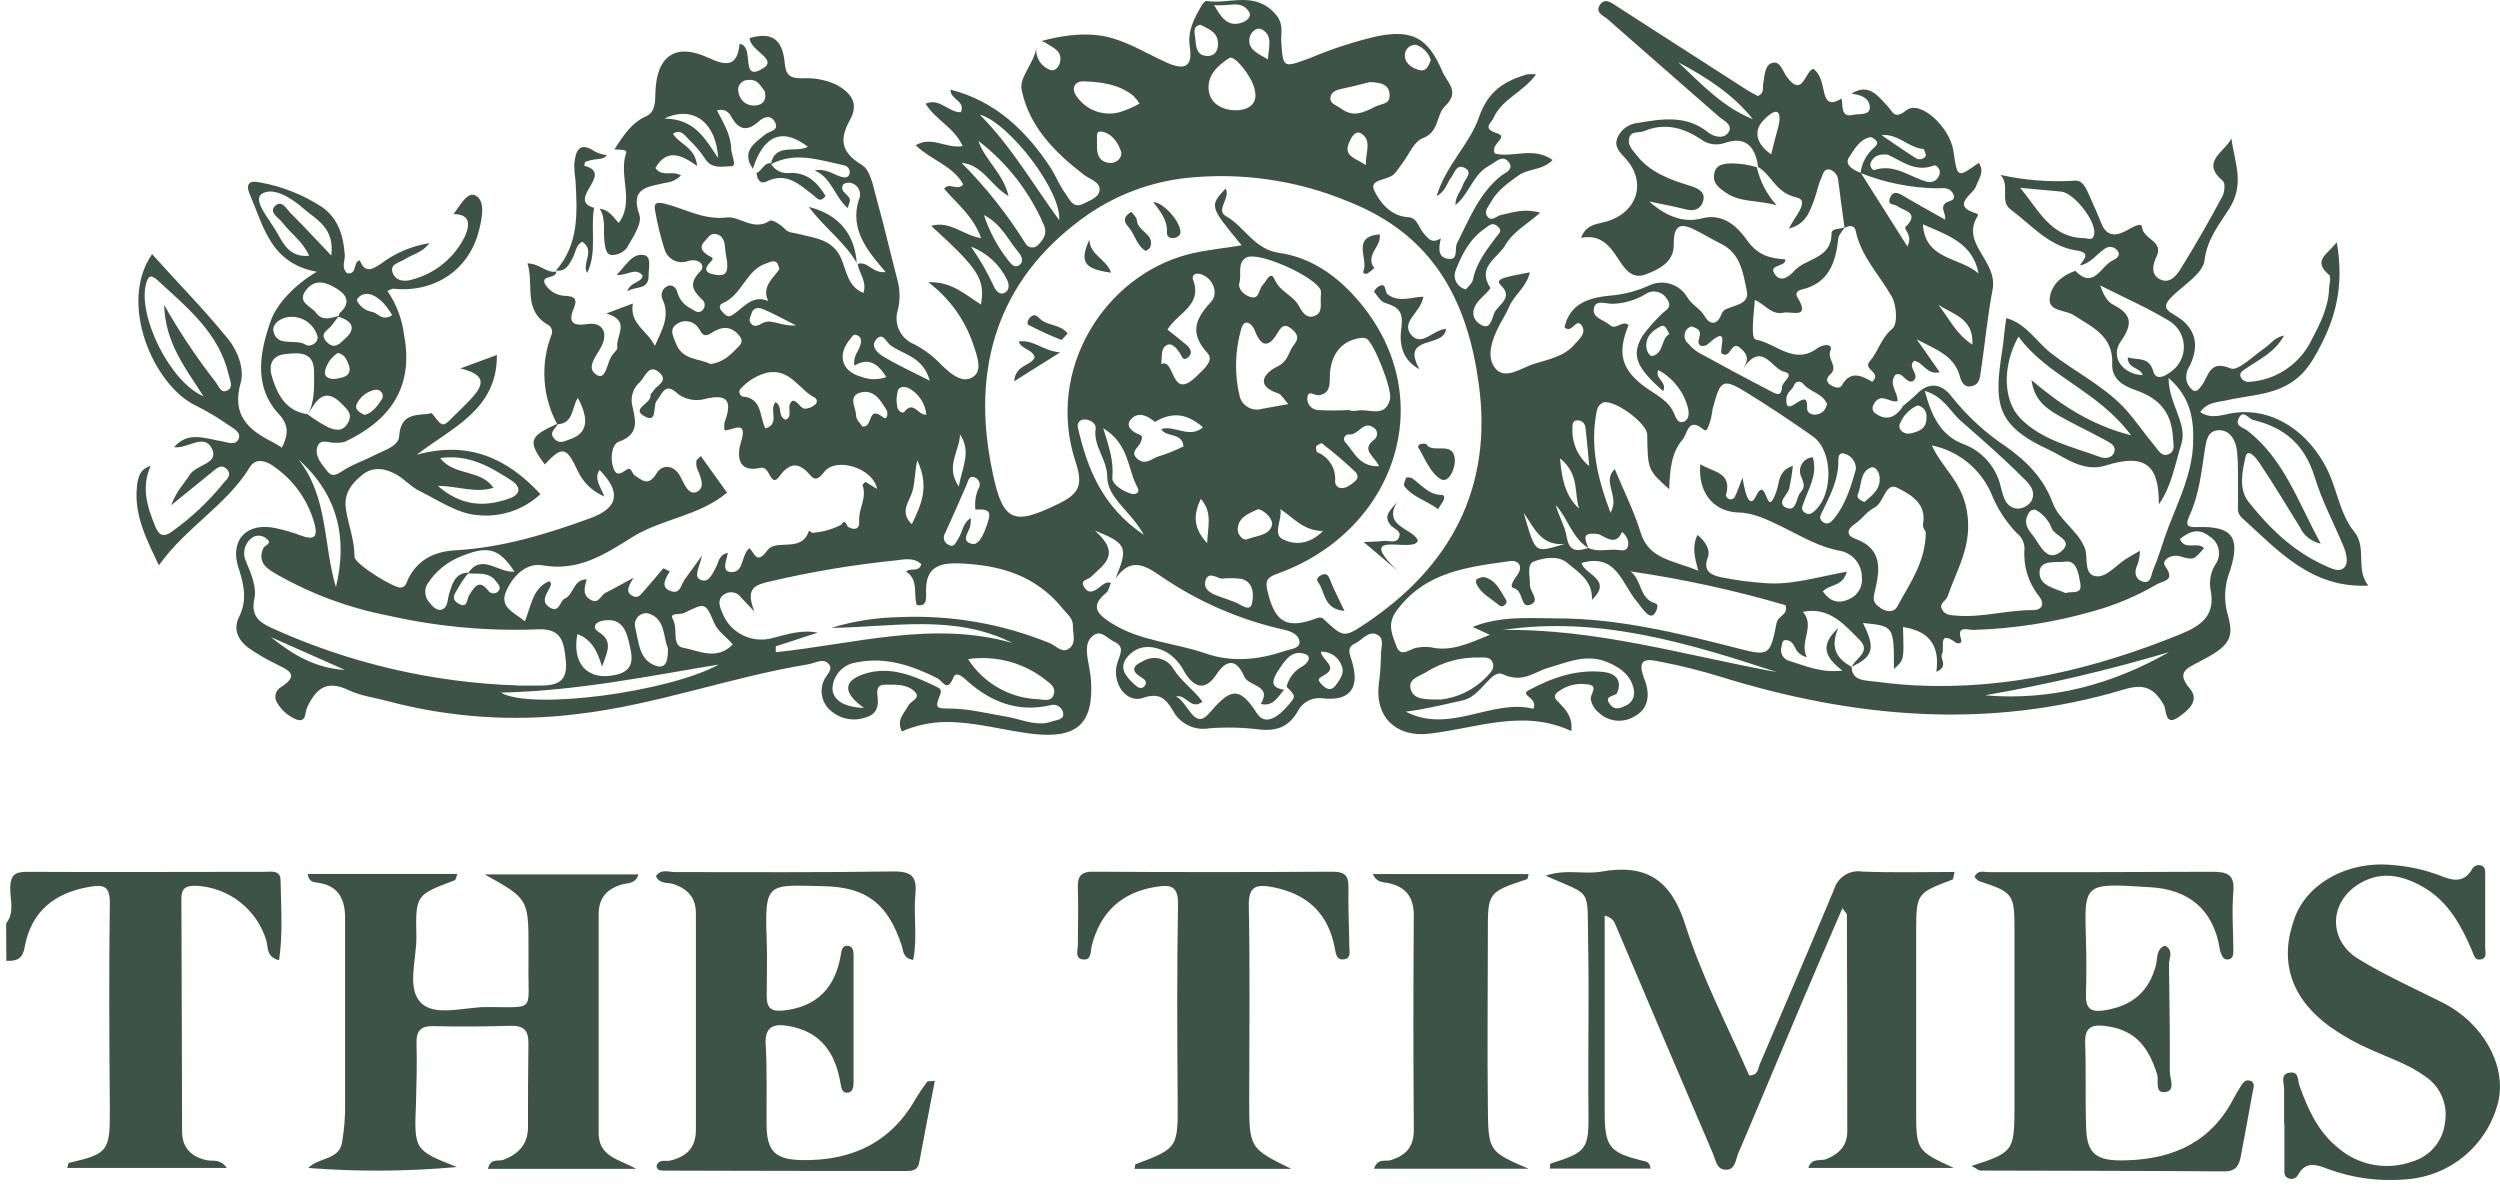
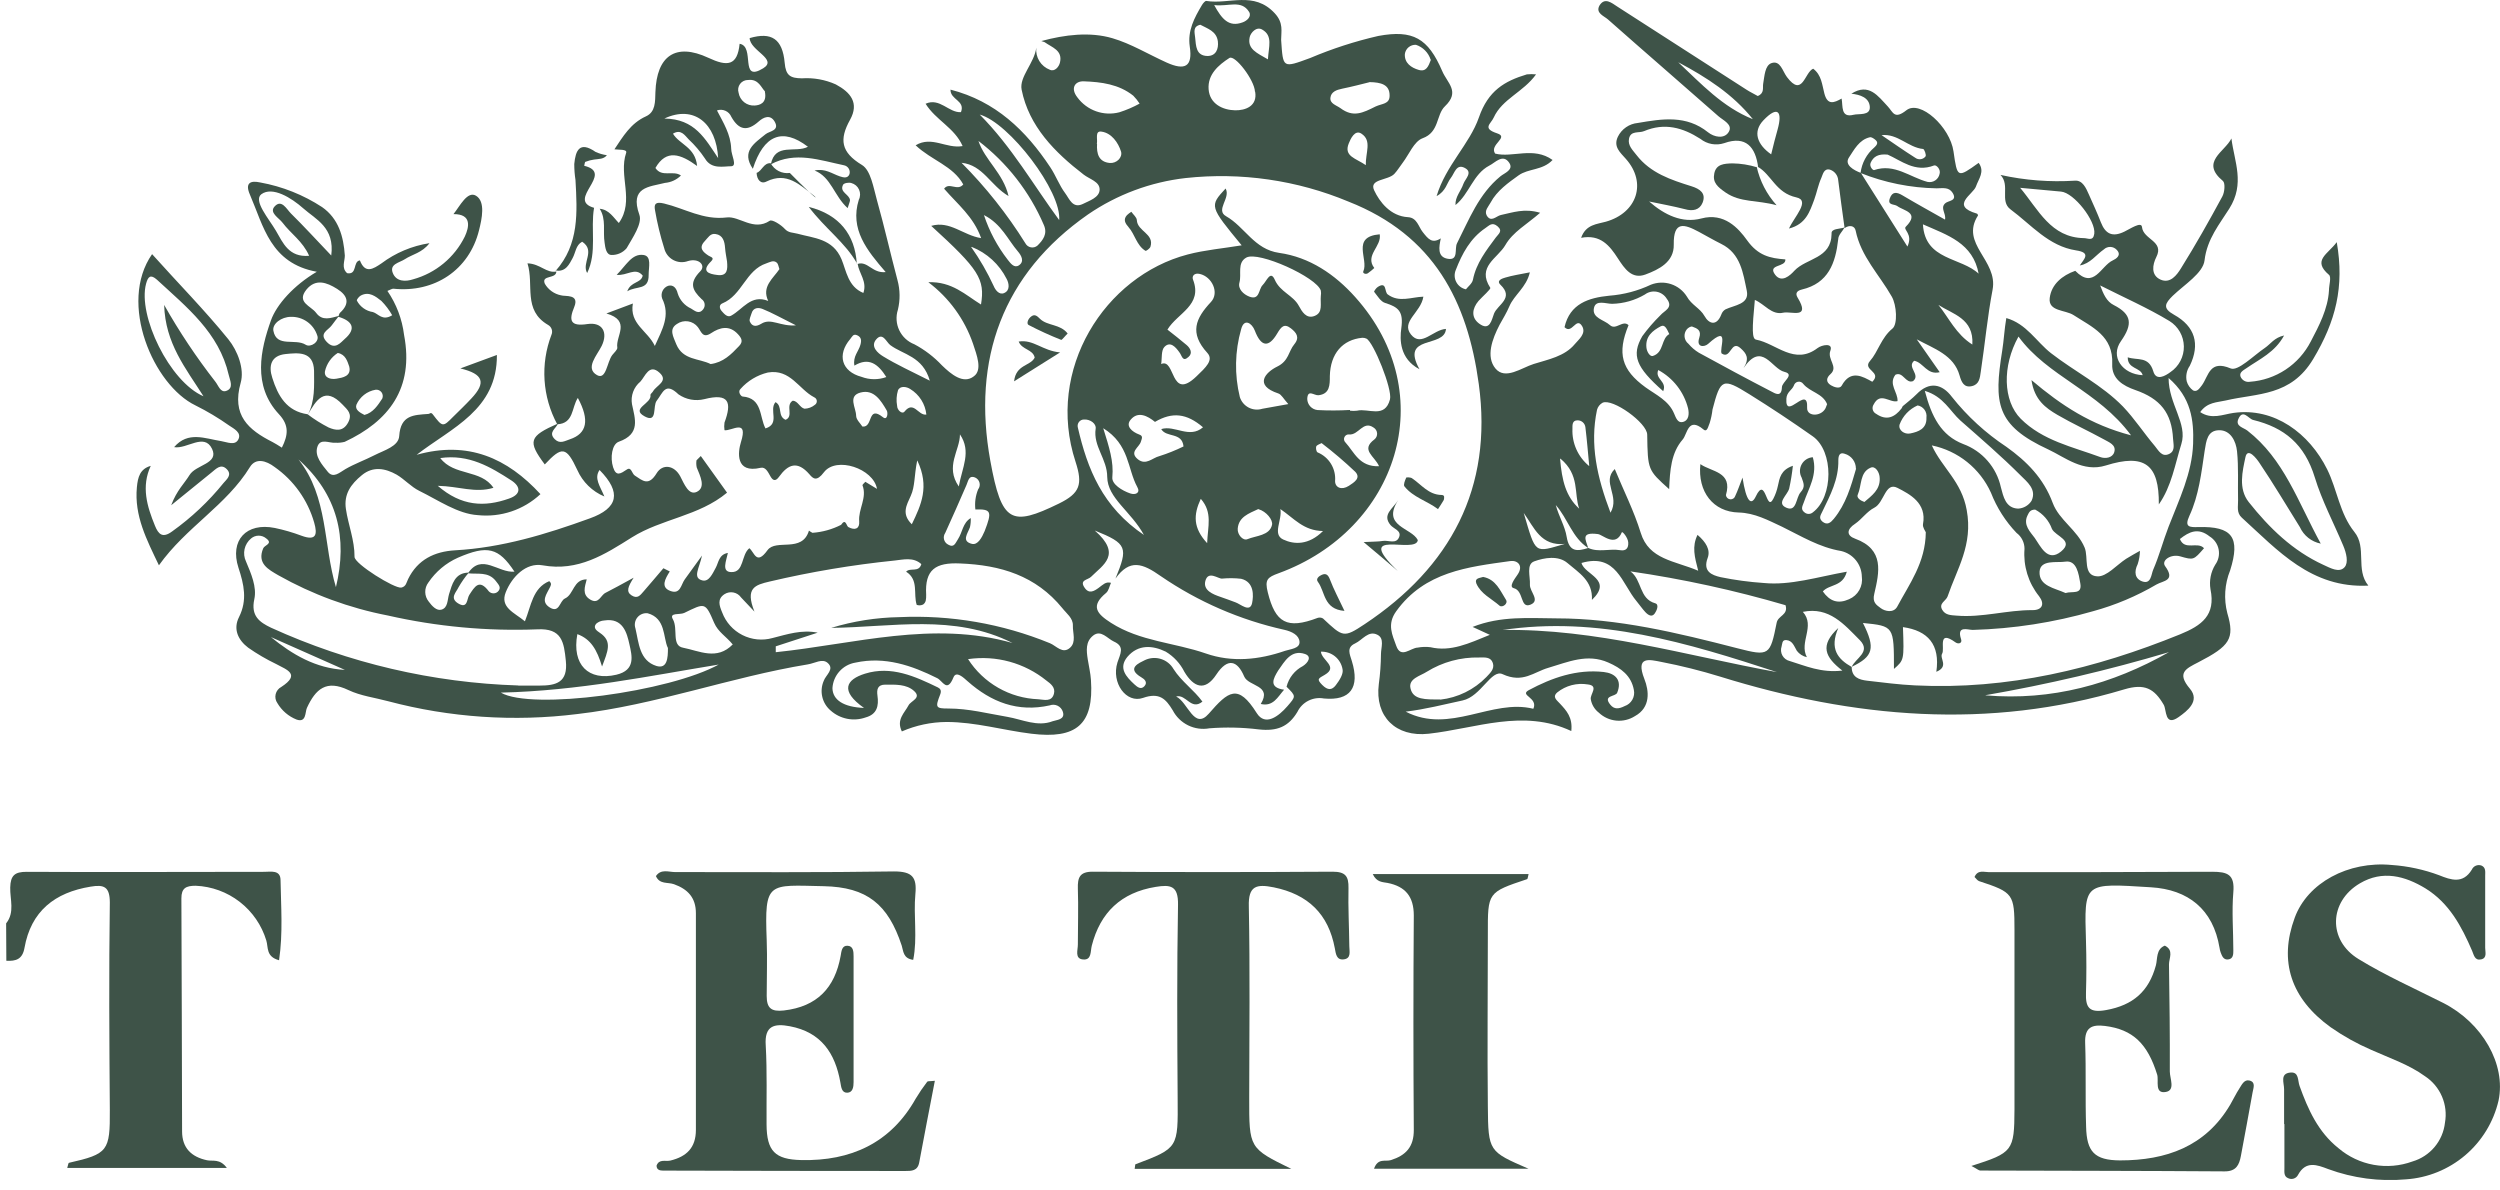
<svg xmlns="http://www.w3.org/2000/svg" width="187" height="89" viewBox="0 0 187 89" fill="none">
  <g clip-path="url(#clip0_5533_1086)">
    <path d="M0.459 69.066C1.123 68.24 0.741 67.271 0.765 66.378C0.789 65.485 1.104 65.208 1.997 65.213C7.919 65.246 13.845 65.213 19.766 65.213C20.244 65.213 20.97 65.05 20.984 65.814C21.017 67.796 21.175 69.792 20.874 71.827C19.881 71.554 20.081 70.871 19.919 70.346C19.572 69.201 18.877 68.192 17.93 67.458C16.984 66.725 15.834 66.304 14.637 66.254C13.921 66.254 13.563 66.421 13.568 67.209C13.597 73.016 13.601 78.823 13.62 84.629C13.62 85.866 14.318 86.54 15.488 86.788C15.913 86.879 16.443 86.645 16.968 87.361H5.029C5.092 87.17 5.106 86.993 5.154 86.979C8.091 86.315 8.234 86.091 8.215 83.01C8.176 77.848 8.143 72.681 8.215 67.519C8.215 66.316 7.775 66.153 6.782 66.321C4.103 66.755 2.317 68.15 1.83 70.91C1.677 71.764 1.181 71.903 0.474 71.865L0.459 69.066Z" fill="#3E5348" />
    <path d="M77.892 3.07C79.65 2.593 81.531 2.363 83.212 2.86C84.587 3.261 85.91 4.068 87.266 4.679C88.623 5.291 89.224 4.999 88.995 3.486C88.818 2.292 89.339 1.332 89.907 0.377C89.983 0.248 90.146 0.052 90.237 0.071C91.932 0.348 93.785 -0.698 95.351 0.993C96.024 1.719 95.829 2.344 95.829 2.984C95.977 5.114 95.919 5.104 98.001 4.34C99.65 3.641 101.356 3.088 103.101 2.688C105.694 2.211 106.821 2.86 107.877 5.315C108.264 6.227 109.238 6.847 108.077 7.955C107.414 8.595 107.671 9.889 106.406 10.343C105.771 10.577 105.403 11.542 104.916 12.182C104.706 12.454 104.529 12.759 104.295 13.008C103.818 13.509 102.385 13.375 102.786 14.235C103.187 15.095 104.009 16.174 105.322 16.245C105.995 16.284 106.105 16.966 106.416 17.353C106.826 17.874 107.113 18.246 107.772 17.831C107.643 18.456 107.48 19.225 108.302 19.359C109.123 19.493 108.779 18.604 108.985 18.198C109.892 16.413 110.608 14.517 112.237 13.184C112.533 12.941 113.244 12.707 112.891 12.177C112.413 11.465 111.836 12.177 111.401 12.387C110.183 13.022 109.902 14.512 108.87 15.338C108.837 14.722 109.281 14.287 109.462 13.753C109.596 13.375 110.198 12.888 109.562 12.559C108.927 12.229 108.803 12.96 108.517 13.318C108.23 13.676 108.154 14.302 107.457 14.669C108.149 12.368 109.93 10.778 110.623 8.781C111.315 6.785 112.533 6.069 114.209 5.563C114.438 5.539 114.668 5.539 114.897 5.563C113.942 6.895 112.366 7.397 111.731 8.791C111.52 9.269 110.838 9.598 111.988 9.975C112.915 10.276 111.372 10.816 111.836 11.489C113.134 11.823 114.701 10.94 116.133 11.967C115.374 12.764 114.324 12.587 113.583 13.122C112.843 13.657 111.969 14.259 111.492 15.161C111.334 15.457 111.014 15.749 111.205 16.116C111.53 16.67 111.922 16.155 112.265 16.083C113.154 15.897 114.018 15.562 115.202 15.916C114.209 16.785 113.163 17.349 112.6 18.332C112.036 19.316 110.441 19.942 111.473 21.527C111.535 21.622 110.895 22.172 110.589 22.515C110.112 23.084 110.03 23.738 110.623 24.192C111.458 24.827 111.578 23.891 111.754 23.456C112.017 22.783 113.282 22.305 112.232 21.298C111.893 20.968 112.404 20.82 112.595 20.763C113.13 20.601 113.693 20.519 114.433 20.371C114.171 21.503 113.263 22.052 112.9 22.912C112.7 23.389 112.423 23.834 112.17 24.292C111.616 25.357 111.129 26.68 111.859 27.563C112.59 28.447 113.808 27.511 114.725 27.224C115.804 26.885 117.031 26.665 117.8 25.734C118.072 25.405 118.674 24.951 118.34 24.392C117.9 23.657 117.585 25.046 117.026 24.473C117.423 22.721 118.822 22.272 120.369 22.119C121.452 22.038 122.511 21.758 123.492 21.293C123.971 21.106 124.501 21.091 124.99 21.251C125.478 21.412 125.896 21.737 126.171 22.172C126.529 22.821 127.165 23.046 127.499 23.642C127.833 24.239 128.406 24.416 128.755 23.523C128.809 23.363 128.919 23.227 129.065 23.141C129.743 22.816 130.875 22.764 130.66 21.747C130.383 20.448 130.211 18.967 128.75 18.246C128.186 17.965 127.637 17.645 127.079 17.344C125.98 16.756 125.168 16.498 125.197 18.299C125.226 19.593 124.094 20.156 123.077 20.534C122.06 20.911 121.515 20.09 121.023 19.335C120.407 18.38 119.724 17.511 118.268 17.788C118.626 16.771 119.471 16.771 120.116 16.584C122.461 15.921 123.201 13.667 121.616 11.886C121.2 11.408 120.66 10.983 121.014 10.233C121.153 9.946 121.365 9.7 121.627 9.518C121.89 9.336 122.195 9.226 122.513 9.197C124.338 8.887 126.133 8.586 127.766 9.899C128.206 10.252 128.974 10.424 129.309 9.87C129.643 9.316 128.893 9.006 128.53 8.686C125.789 6.27 123.019 3.882 120.278 1.456C119.982 1.193 119.323 0.979 119.643 0.41C120.04 -0.225 120.546 0.214 120.98 0.496C124.196 2.569 127.413 4.638 130.631 6.704C130.913 6.89 131.224 7.029 131.481 7.182C132.002 6.967 131.83 6.556 131.887 6.251C131.988 5.682 132.012 4.899 132.503 4.722C133.172 4.488 133.33 5.319 133.664 5.763C134.839 7.325 134.977 5.41 135.626 5.138C136.257 5.615 136.29 6.341 136.462 6.991C136.696 7.893 137.188 7.693 137.752 7.373C137.861 7.931 137.666 8.834 138.645 8.586C139.036 8.485 139.905 8.676 139.862 7.989C139.819 7.301 139.132 7.077 138.482 7.01C139.791 6.179 140.469 7.177 141.209 7.965C141.605 8.385 141.686 8.968 142.599 8.247C143.625 7.444 145.865 9.498 146.123 11.332C146.409 13.323 146.409 13.323 148.004 12.182C148.482 12.841 148.004 13.366 147.799 13.953C147.594 14.541 145.841 15.386 147.871 15.978C147.909 15.978 147.966 16.097 147.952 16.121C146.586 18.251 149.466 19.464 149.045 21.67C148.663 23.662 148.472 25.758 148.162 27.807C148.095 28.284 148.052 28.762 147.479 28.886C146.906 29.01 146.715 28.58 146.576 28.084C146.147 26.551 144.666 26.083 143.372 25.381C143.936 26.183 144.494 26.98 145.091 27.84C144.136 28.074 143.883 27.119 143.181 26.985C142.603 27.463 143.692 28.026 143.095 28.509C142.532 28.719 142.355 27.764 141.777 28.031C141.233 28.743 141.978 29.34 141.935 30.003C141.357 30.166 140.65 29.277 140.149 30.256C140.11 30.313 140.085 30.377 140.073 30.445C140.062 30.512 140.065 30.581 140.083 30.648C140.1 30.714 140.132 30.775 140.176 30.828C140.219 30.881 140.273 30.924 140.335 30.954C141.104 31.488 141.72 31.226 142.245 30.538C142.276 30.49 142.302 30.439 142.322 30.385C142.67 30.089 143.038 29.812 143.358 29.488C144.313 28.504 145.268 28.709 146.003 29.688C147.156 31.14 148.531 32.4 150.077 33.422C151.605 34.511 152.861 35.777 153.544 37.62C154.021 38.905 155.377 39.635 155.931 40.963C156.237 41.703 155.779 43.064 156.886 43.112C157.579 43.145 158.319 42.262 159.035 41.798C159.37 41.588 159.723 41.397 160.067 41.202C160.062 41.539 160.005 41.874 159.9 42.195C159.613 42.773 159.685 43.298 160.253 43.494C160.907 43.718 160.912 42.954 161.055 42.625C161.509 41.579 161.8 40.461 162.211 39.396C162.994 37.372 163.968 35.399 164.045 33.188C164.107 31.431 163.902 29.741 162.211 28.275C162.211 30.223 163.644 31.684 163.166 33.208C162.689 34.731 162.435 36.374 161.48 37.73C161.514 34.731 160.411 33.91 157.517 34.817C155.817 35.352 154.465 34.206 153.219 33.623C149.284 31.808 149.136 30.161 149.766 26.226C149.891 25.448 149.924 24.65 150.072 23.791C151.586 24.22 152.321 25.562 153.415 26.417C155.182 27.788 157.235 28.805 158.797 30.409C159.666 31.317 160.358 32.391 161.184 33.365C161.457 33.69 161.71 34.244 162.287 33.938C162.727 33.704 162.564 33.212 162.545 32.825C162.445 30.882 161.59 29.822 159.714 29.172C158.816 28.862 157.942 28.341 157.994 27.233C158.09 25.128 156.5 24.473 155.105 23.571C154.48 23.165 153.195 23.308 153.319 22.291C153.443 21.274 154.25 20.601 155.229 20.257C156.629 21.689 157.14 19.884 158.042 19.474C158.262 19.373 158.73 19.096 158.329 18.686C158.268 18.62 158.196 18.568 158.115 18.531C158.034 18.494 157.947 18.473 157.858 18.47C157.769 18.467 157.681 18.482 157.598 18.513C157.514 18.544 157.438 18.591 157.374 18.652C156.781 19.063 156.352 19.722 155.568 19.856C155.879 19.378 156.447 18.901 155.292 18.729C153.233 18.413 151.949 16.818 150.382 15.658C149.556 15.037 150.382 13.863 149.637 13.084C151.466 13.489 153.342 13.633 155.21 13.514C155.779 13.471 156.036 14.068 156.251 14.555C156.557 15.243 156.872 15.925 157.144 16.627C157.488 17.511 158.018 17.759 158.906 17.325C159.331 17.124 160.177 16.541 160.22 16.981C160.32 17.936 161.905 18.022 161.294 19.225C161.008 19.794 160.869 20.577 161.6 20.911C162.33 21.245 162.832 20.567 163.137 20.07C164.231 18.318 165.248 16.513 166.232 14.693C166.404 14.378 166.461 13.695 166.275 13.538C164.551 12.105 166.418 11.365 166.91 10.357C167.13 12.11 167.941 13.724 166.748 15.61C166.046 16.733 165.086 17.869 164.9 19.474C164.79 20.429 163.395 21.283 162.512 22.133C161.953 22.692 161.729 23.05 162.617 23.542C164.188 24.416 164.584 25.734 163.796 27.363C163.68 27.529 163.599 27.719 163.56 27.919C163.52 28.118 163.523 28.324 163.567 28.523C163.645 28.798 163.814 29.038 164.045 29.206C164.341 29.349 164.522 29.048 164.713 28.805C165.22 28.088 165.272 26.895 166.853 27.558C167.402 27.788 168.557 26.603 169.417 26.021C169.837 25.739 170.114 25.252 170.85 25.094C170.167 26.355 169.021 26.856 168.037 27.539C167.798 27.701 167.488 27.854 167.588 28.16C167.641 28.298 167.741 28.413 167.87 28.485C167.999 28.558 168.149 28.583 168.295 28.556C169.249 28.488 170.168 28.175 170.966 27.647C171.763 27.119 172.41 26.394 172.846 25.543C173.457 24.378 174.13 23.108 174.207 21.723C174.207 21.326 174.403 20.72 174.207 20.558C172.927 19.464 174.126 19.02 174.789 18.113C175.372 21.455 174.713 24.034 173.032 26.847C171.351 29.659 168.868 29.397 166.485 29.956C165.831 30.108 165.114 30.07 164.575 30.825C165.439 31.402 166.275 30.997 167.058 30.887C170.129 30.452 172.741 32.424 174.073 35.108C174.832 36.646 175.004 38.413 176.107 39.788C177.062 40.958 176.169 42.605 177.153 43.804C172.884 44.019 170.391 41.178 167.684 38.718C167.273 38.346 167.421 37.859 167.407 37.415C167.378 36.192 167.454 34.965 167.33 33.757C167.254 33.012 166.853 32.166 165.984 32.181C165.114 32.195 165.029 32.969 164.909 33.718C164.661 35.366 164.475 37.061 163.768 38.58C163.376 39.43 163.768 39.444 164.427 39.425C166.986 39.353 167.593 40.199 166.814 42.667C166.402 43.684 166.329 44.806 166.604 45.867C167.173 47.777 166.786 48.322 164.432 49.539C163.505 50.017 162.794 50.322 163.806 51.516C164.584 52.433 163.605 53.183 162.956 53.641C161.91 54.377 162.068 53.097 161.848 52.72C161.137 51.497 160.416 51.11 158.897 51.564C148.73 54.62 138.654 53.713 128.659 50.609C127.222 50.166 125.762 49.801 124.285 49.515C123.387 49.339 122.313 49.038 123 50.791C123.354 51.679 123.478 52.916 122.294 53.565C121.879 53.83 121.388 53.949 120.898 53.902C120.408 53.856 119.948 53.646 119.591 53.307C119.269 53.058 119.054 52.696 118.989 52.295C118.932 51.922 119.615 51.292 118.769 51.196C118.368 51.129 117.956 51.147 117.562 51.25C117.168 51.353 116.8 51.538 116.482 51.793C116.076 52.151 116.482 52.395 116.692 52.639C117.17 53.154 117.647 53.665 117.533 54.682C113.927 52.997 110.417 54.487 106.864 54.883C104.405 55.155 102.824 53.598 103.135 51.172C103.237 50.425 103.291 49.672 103.297 48.919C103.297 48.441 103.574 47.758 103.039 47.486C102.356 47.123 101.912 47.877 101.358 48.131C100.704 48.431 100.957 48.919 101.12 49.453C101.726 51.426 101.015 52.433 99.028 52.247C98.633 52.173 98.226 52.232 97.868 52.413C97.509 52.594 97.221 52.888 97.046 53.25C96.382 54.358 95.528 54.716 94.143 54.558C92.923 54.409 91.691 54.382 90.466 54.477C89.924 54.576 89.365 54.498 88.871 54.256C88.377 54.013 87.974 53.619 87.72 53.13C87.209 52.29 86.736 51.769 85.495 52.204C84.253 52.639 83.107 51.091 83.584 49.554C83.79 48.914 84.167 48.36 83.308 47.983C82.83 47.763 82.352 47.08 81.77 47.538C81.187 47.997 81.264 48.665 81.364 49.32C81.445 49.831 81.569 50.342 81.603 50.862C81.832 54.205 80.5 55.294 77.152 54.883C75.032 54.625 72.969 54.004 70.801 54.004C69.65 54.011 68.513 54.251 67.458 54.711C67.028 53.823 67.654 53.34 67.959 52.758C68.141 52.414 68.953 52.214 68.375 51.688C67.797 51.163 66.981 51.211 66.216 51.211C65.634 51.211 65.572 51.583 65.634 52.032C65.744 52.806 65.6 53.431 64.746 53.665C64.305 53.821 63.831 53.855 63.372 53.765C62.914 53.675 62.488 53.465 62.138 53.154C61.823 52.89 61.602 52.531 61.508 52.131C61.413 51.731 61.45 51.311 61.613 50.934C61.761 50.49 62.453 50.055 61.904 49.582C61.503 49.234 60.949 49.616 60.419 49.697C54.612 50.652 49.054 52.734 43.175 53.412C38.45 54 33.657 53.676 29.054 52.457C28.052 52.185 26.982 52.056 26.06 51.617C24.408 50.824 23.61 51.535 22.956 52.954C22.813 53.269 22.923 54.081 22.183 53.823C21.582 53.584 21.078 53.152 20.75 52.596C20.681 52.499 20.634 52.389 20.611 52.273C20.589 52.157 20.592 52.038 20.619 51.923C20.647 51.808 20.699 51.7 20.772 51.607C20.844 51.514 20.936 51.437 21.041 51.383C22.507 50.428 21.462 50.103 20.654 49.668C19.925 49.318 19.226 48.909 18.563 48.446C17.818 47.882 17.417 47.066 17.88 46.154C18.515 44.888 18.248 43.713 17.837 42.467C17.169 40.418 18.424 39.062 20.559 39.492C21.235 39.634 21.899 39.827 22.546 40.07C23.654 40.48 23.759 39.993 23.501 39.091C23.02 37.406 21.974 35.937 20.54 34.931C19.91 34.454 19.136 34.225 18.697 34.931C16.944 37.797 13.921 39.425 11.887 42.285C10.975 40.375 10.034 38.585 10.239 36.441C10.311 35.691 10.469 35.075 11.276 34.846C10.555 36.398 10.994 37.868 11.591 39.325C11.849 39.965 12.159 40.28 12.876 39.75C14.317 38.722 15.612 37.502 16.724 36.125C16.92 35.882 17.402 35.533 16.958 35.089C16.514 34.645 16.147 35.089 15.807 35.356L12.804 37.792C13.229 36.66 13.797 36.159 14.174 35.538C14.652 34.745 16.4 34.697 15.86 33.571C15.273 32.353 13.988 33.613 13.024 33.446C14.065 32.229 15.335 32.806 16.552 32.997C16.992 33.069 17.565 33.346 17.818 32.888C18.105 32.358 17.488 32.066 17.145 31.832C16.342 31.266 15.498 30.761 14.618 30.323C11.486 28.814 8.816 22.683 11.376 19.01C13.286 21.145 15.296 23.179 17.082 25.381C17.78 26.245 18.296 27.611 18.004 28.628C17.312 31.068 18.582 32.152 20.392 33.069C20.593 33.169 20.779 33.298 21.084 33.484C21.562 32.529 21.634 31.808 20.865 30.982C18.869 28.843 19.489 26.149 20.268 23.962C20.693 22.778 21.973 21.341 23.696 20.328C20.22 19.693 19.718 16.919 18.692 14.555C18.324 13.714 18.692 13.476 19.465 13.648C21.116 13.947 22.689 14.573 24.093 15.491C25.325 16.355 25.697 17.683 25.793 19.115C25.793 19.555 25.521 20.037 25.965 20.433C26.748 20.577 26.38 19.55 26.92 19.478C27.321 20.515 27.923 20.109 28.529 19.703C29.585 18.91 30.82 18.39 32.125 18.189C31.576 18.915 30.84 19.02 30.277 19.392C29.871 19.655 29.121 19.75 29.379 20.414C29.637 21.078 30.334 21.078 30.902 20.892C31.737 20.661 32.513 20.257 33.18 19.704C33.847 19.152 34.389 18.465 34.77 17.688C35.09 17 35.315 16.007 33.92 16.016C34.398 15.419 34.962 14.254 35.606 14.641C36.327 15.08 36.046 16.365 35.831 17.224C35.095 20.204 32.488 21.919 29.417 21.594C29.317 21.594 29.207 21.67 28.978 21.761C29.651 22.742 30.078 23.87 30.224 25.051C30.988 29.053 29.073 31.512 25.783 33.05C25.559 33.107 25.327 33.13 25.096 33.117C24.618 33.164 23.95 32.74 23.735 33.437C23.52 34.134 24.093 34.76 24.513 35.285C24.933 35.81 25.392 35.347 25.836 35.089C26.528 34.688 27.297 34.416 28.013 34.048C28.73 33.68 29.814 33.389 29.861 32.615C29.966 31.035 30.95 31.044 32.029 30.963C32.158 30.963 32.221 30.796 32.378 31.001C33.109 31.956 33.123 31.956 33.897 31.173C34.35 30.724 34.813 30.285 35.248 29.817C36.375 28.623 36.175 27.979 34.436 27.558L37.168 26.551C37.196 30.662 33.796 31.985 31.165 34.019C35.019 32.94 37.951 34.273 40.425 36.961C39.802 37.543 39.062 37.985 38.253 38.256C37.445 38.527 36.588 38.621 35.74 38.532C34.245 38.441 32.789 37.415 31.356 36.713C30.745 36.412 30.263 35.853 29.67 35.505C28.82 35.027 27.908 34.855 27.073 35.538C26.237 36.221 25.707 36.971 25.874 38.074C26.051 39.272 26.528 40.409 26.519 41.655C26.519 42.181 29.522 44.043 30.014 43.952C30.377 43.88 30.406 43.561 30.525 43.317C31.241 41.856 32.498 41.254 34.04 41.163C37.54 40.968 40.845 39.965 44.116 38.776C46.246 38.012 46.504 36.837 44.847 35.156C44.422 35.772 44.87 36.331 45.209 37.138C44.306 36.762 43.582 36.055 43.185 35.161C42.359 33.398 42.044 33.356 40.749 34.74C39.45 32.997 39.565 32.639 41.738 31.679C41.594 32.062 40.974 32.338 41.504 32.859C41.886 33.236 42.268 32.974 42.626 32.859C43.915 32.429 44.116 31.426 43.223 29.765C42.745 30.476 42.936 31.675 41.681 31.737C41.131 30.719 40.808 29.595 40.733 28.441C40.658 27.288 40.833 26.131 41.246 25.051C41.306 24.919 41.314 24.768 41.268 24.63C41.222 24.492 41.125 24.376 40.998 24.306C39.087 23.194 39.966 21.307 39.455 19.698C40.41 19.727 40.888 20.462 41.614 20.309V20.271C41.657 20.906 40.458 20.529 40.754 21.226C40.883 21.448 41.057 21.639 41.265 21.788C41.474 21.937 41.711 22.04 41.962 22.09C42.268 22.195 43.366 21.966 42.951 22.969C42.535 23.972 42.65 24.435 43.939 24.239C45.066 24.072 45.491 24.87 45.009 25.868C44.665 26.575 43.734 27.544 44.66 28.06C45.353 28.442 45.396 27.081 45.802 26.551C45.94 26.369 46.198 26.159 46.174 25.997C46.036 25.132 47.234 23.996 45.358 23.447L47.339 22.702C47.067 24.235 48.438 24.727 48.982 25.877C49.555 24.612 50.152 23.595 49.531 22.334C49.464 22.148 49.472 21.944 49.556 21.765C49.639 21.585 49.79 21.447 49.975 21.379C50.372 21.269 50.601 21.565 50.692 21.947C50.77 22.195 50.899 22.424 51.071 22.619C51.243 22.814 51.454 22.97 51.69 23.079C51.952 23.227 52.272 23.556 52.597 23.136C52.642 23.079 52.675 23.014 52.694 22.944C52.712 22.873 52.716 22.8 52.705 22.728C52.694 22.656 52.668 22.587 52.629 22.526C52.59 22.465 52.538 22.413 52.478 22.372C51.776 21.694 51.523 21.169 52.387 20.285C52.812 19.851 52.277 19.282 51.465 19.526C51.286 19.592 51.095 19.619 50.904 19.606C50.714 19.593 50.528 19.539 50.36 19.449C50.192 19.358 50.044 19.234 49.928 19.082C49.811 18.931 49.728 18.757 49.684 18.571C49.39 17.641 49.161 16.691 48.996 15.73C48.906 15.252 49.035 15.071 49.675 15.223C51.217 15.591 52.592 16.479 54.359 16.265C55.314 16.145 56.36 17.32 57.578 16.513C57.754 16.393 58.418 16.809 58.7 17.119C58.982 17.43 59.302 17.387 59.655 17.482C60.877 17.821 62.291 17.836 62.945 19.392C63.308 20.257 63.423 21.436 64.579 21.914C64.879 21.064 64.254 20.453 64.153 19.741C64.913 19.502 65.242 20.462 66.25 20.352C64.851 18.733 63.552 17.148 64.239 14.942C64.299 14.825 64.331 14.696 64.334 14.565C64.337 14.433 64.311 14.303 64.257 14.183C64.204 14.063 64.124 13.957 64.025 13.872C63.925 13.787 63.807 13.725 63.681 13.691C63.499 13.629 63.122 13.691 63.06 13.824C62.773 14.383 63.537 14.531 63.58 14.97C63.58 15.066 63.528 15.176 63.404 15.567C62.391 14.66 62.172 13.242 60.93 12.755C61.718 12.578 62.234 12.993 62.812 13.189C63.093 13.285 63.418 13.361 63.542 13.022C63.561 12.952 63.566 12.878 63.555 12.806C63.544 12.734 63.519 12.665 63.48 12.603C63.442 12.541 63.391 12.488 63.331 12.447C63.271 12.405 63.203 12.377 63.132 12.363C61.317 11.986 59.493 11.303 57.659 12.291C57.974 10.649 59.517 11.47 60.433 10.978C58.523 9.517 57.124 10.1 56.312 12.626C55.424 11.317 56.432 10.716 57.267 10.037C57.554 9.799 58.351 9.78 57.936 9.082C57.611 8.547 57.119 8.758 56.756 9.082C55.906 9.842 55.271 9.751 54.703 8.739C54.619 8.537 54.461 8.374 54.261 8.286C54.061 8.197 53.835 8.188 53.629 8.261C54.106 9.183 54.655 10.042 54.693 11.126C54.693 11.604 55.171 12.42 54.693 12.435C54.111 12.435 53.218 12.688 52.731 11.857C52.381 11.334 51.973 10.853 51.513 10.424C51.217 10.119 50.935 9.636 50.338 9.999C50.816 10.806 52.014 11.002 52.143 12.415C50.911 11.518 49.842 11.136 49.025 12.564C49.503 13.294 50.343 12.712 50.935 13.127C50.613 13.447 50.189 13.643 49.737 13.681C48.571 13.982 47.077 13.968 47.826 16.069C48.056 16.723 47.32 17.778 46.871 18.566C46.734 18.729 46.562 18.858 46.367 18.946C46.173 19.034 45.962 19.077 45.749 19.072C45.339 19.072 45.272 18.518 45.224 18.151C45.085 17.305 45.362 16.408 44.856 15.615C45.563 15.677 45.897 16.288 46.289 16.68C47.483 15.013 46.246 13.161 46.838 11.427C46.933 11.145 46.279 11.217 45.959 11.169C46.599 10.214 47.172 9.221 48.313 8.705C49.044 8.376 49.001 7.602 49.025 6.89C49.116 4.183 50.525 3.18 52.979 4.321C54.412 4.995 55.157 4.928 55.324 3.275C56.518 3.471 55.281 6.217 57.086 5.109C58.203 4.426 56.102 3.796 56.074 2.85C57.702 2.373 58.533 2.898 58.695 4.703C58.776 5.658 59.12 5.849 59.98 5.859C60.849 5.801 61.72 5.956 62.516 6.313C63.633 6.91 64.278 7.707 63.585 8.958C62.773 10.419 62.888 11.384 64.473 12.339C65.137 12.74 65.333 14.039 65.596 14.975C66.154 16.957 66.603 18.967 67.133 20.959C67.329 21.681 67.339 22.442 67.162 23.17C66.999 23.676 67.036 24.226 67.265 24.706C67.494 25.186 67.898 25.561 68.394 25.753C69.164 26.161 69.861 26.694 70.457 27.329C71.145 27.998 72.061 28.762 72.845 28.146C73.504 27.668 73.059 26.551 72.782 25.71C72.152 23.878 70.987 22.277 69.44 21.111C71.207 21.04 72.224 22.067 73.379 22.778C73.69 20.868 73.217 20.147 69.655 16.895C71.054 16.484 72.042 17.602 73.389 17.812C72.816 16.202 71.632 15.286 70.619 14.116C70.996 13.595 71.613 14.326 72.052 13.796C71.293 12.406 69.664 11.986 68.49 10.868C69.702 10.138 70.777 11.145 72.004 10.926C71.398 9.55 69.994 8.987 69.234 7.76C70.299 7.282 70.968 8.447 71.88 8.39C72.219 7.506 71.078 7.478 71.097 6.704C74.468 7.569 76.737 9.76 78.561 12.511C78.976 13.132 79.234 13.863 79.678 14.455C79.984 14.861 80.232 15.625 80.996 15.257C81.474 15.013 82.243 14.779 82.252 14.182C82.262 13.585 81.507 13.409 81.058 13.06C78.895 11.394 76.961 9.445 76.417 6.704C76.23 5.749 77.372 4.713 77.515 3.567C77.478 3.916 77.557 4.268 77.741 4.567C77.925 4.866 78.204 5.095 78.532 5.219C78.885 5.381 79.21 5.009 79.287 4.67C79.497 3.753 78.68 3.548 78.141 3.156C78.06 3.121 77.977 3.092 77.892 3.07ZM118.803 40.987C119.567 41.34 120.379 41.02 121.191 41.154C121.616 41.23 121.826 41.006 121.792 40.566C121.764 40.213 121.367 39.736 121.315 39.812C120.837 40.972 119.882 39.993 119.529 39.95C118.215 39.779 118.602 40.352 118.798 40.991C117.595 40.223 117.28 38.795 116.372 37.778C116.587 38.604 117.06 39.349 117.189 40.165C117.38 41.307 117.986 41.249 118.803 40.987ZM72.959 38.121C72.897 37.606 72.968 37.083 73.165 36.603C73.219 36.533 73.256 36.453 73.274 36.367C73.292 36.281 73.29 36.191 73.268 36.106C73.246 36.021 73.206 35.942 73.149 35.875C73.092 35.808 73.021 35.755 72.94 35.719C72.463 35.524 72.424 35.982 72.295 36.273C71.77 37.472 71.259 38.661 70.705 39.86C70.656 39.93 70.622 40.01 70.606 40.094C70.59 40.179 70.592 40.266 70.613 40.349C70.634 40.433 70.673 40.511 70.727 40.578C70.78 40.645 70.848 40.7 70.925 40.738C71.359 40.996 71.455 40.638 71.656 40.332C71.995 39.817 72.009 39.11 72.611 38.752C72.623 38.981 72.604 39.211 72.553 39.435C72.386 39.912 71.894 40.48 72.697 40.681C73.136 40.791 73.451 40.203 73.652 39.726C74.225 38.25 74.144 38.074 72.95 38.107L72.959 38.121ZM25.344 23.647C25.167 23.877 24.986 24.096 24.819 24.33C24.561 24.703 23.825 24.927 24.441 25.576C25.057 26.226 25.497 25.605 25.783 25.357C26.695 24.569 26.342 23.996 25.306 23.695C25.349 23.595 25.363 23.461 25.435 23.394C26.208 22.687 25.998 22.1 25.215 21.608C24.432 21.116 23.606 20.82 22.918 21.665C22.154 22.62 23.257 22.878 23.644 23.399C24.117 24.044 24.738 23.781 25.334 23.633L25.344 23.647ZM86.407 31.57C85.829 31.092 85.117 30.743 84.578 31.388C84.162 31.866 84.673 32.305 85.222 32.506C85.528 32.615 85.404 32.811 85.337 33.04C85.213 33.47 84.434 33.804 85.117 34.358C85.724 34.836 86.201 34.244 86.717 34.12C87.338 33.924 87.943 33.681 88.527 33.394C88.417 32.3 87.238 32.759 86.86 32.095C87.877 31.78 88.966 32.84 89.984 31.961C88.761 30.911 87.682 30.801 86.397 31.555L86.407 31.57ZM35.067 42.83C34.775 43.174 34.516 43.545 34.293 43.938C34.131 44.296 33.629 44.716 34.24 45.117C35 45.595 34.909 44.797 35.1 44.506C35.511 43.876 35.845 43.274 36.561 44.229C36.61 44.282 36.67 44.323 36.736 44.35C36.803 44.376 36.875 44.387 36.947 44.382C37.018 44.377 37.087 44.356 37.15 44.321C37.212 44.285 37.266 44.236 37.306 44.177C37.502 43.9 37.258 43.699 37.077 43.446C36.514 42.739 35.726 42.968 35.005 42.882C36.031 41.34 37.282 42.882 38.481 42.758C37.292 40.958 36.466 40.757 34.25 41.717C33.356 42.117 32.592 42.759 32.044 43.57C31.886 43.777 31.803 44.031 31.808 44.291C31.813 44.552 31.906 44.802 32.072 45.003C32.311 45.327 32.66 45.714 33.028 45.6C33.505 45.456 33.462 44.893 33.586 44.449C33.82 43.718 34.002 42.84 35.067 42.83ZM23.009 30.987C23.502 31.363 24.027 31.694 24.58 31.976C25.086 32.19 25.659 32.319 26.041 31.603C26.385 30.958 25.989 30.648 25.635 30.276C24.279 28.843 23.644 29.941 23.014 31.04C23.582 29.994 23.491 28.843 23.491 27.725C23.448 26.264 22.312 26.384 21.352 26.484C20.282 26.598 20.067 27.353 20.368 28.265C20.788 29.602 21.433 30.762 23.014 30.987H23.009ZM139.17 12.941C139.259 12.197 139.626 11.515 140.197 11.031C140.34 10.892 140.55 10.692 140.292 10.472C140.177 10.372 139.991 10.238 139.867 10.267C139.06 10.448 138.678 11.222 138.305 11.776C137.933 12.33 138.654 12.731 139.194 12.936L142.675 18.442C143.119 17.487 142.322 17.191 142.556 16.957C143.625 15.883 142.393 15.773 141.925 15.419C141.691 15.243 141.166 15.381 141.357 14.841C141.548 14.302 141.887 14.364 142.312 14.617C143.324 15.219 144.356 15.787 145.488 16.427C145.583 15.949 145.115 15.591 145.488 15.219C145.712 14.989 146.443 15.052 146.056 14.426C145.779 13.987 145.354 14.077 144.857 14.087C142.908 14.054 140.98 13.665 139.17 12.941ZM96.048 51.593C95.571 52.137 95.236 52.873 94.305 52.658C95.184 51.225 93.388 51.364 93.064 50.599C92.557 49.406 91.832 49.167 90.981 50.456C90.132 51.746 89.286 51.411 88.594 50.256C88.281 49.628 87.796 49.103 87.195 48.742C86.206 48.264 85.132 48.188 84.329 49.133C83.632 49.979 84.243 50.628 84.864 51.201C85.065 51.383 85.342 51.617 85.604 51.325C85.867 51.034 85.604 50.795 85.375 50.666C84.205 49.974 85.237 49.582 85.647 49.372C86.022 49.197 86.448 49.169 86.842 49.292C87.237 49.416 87.57 49.683 87.777 50.041C88.388 50.996 89.31 51.607 89.941 52.481C89.086 53.178 88.728 51.894 87.973 52.099C88.856 52.51 89.315 54.644 90.413 53.388C91.884 51.698 92.596 51.101 94.004 53.34C94.639 54.348 95.638 53.584 96.292 52.83C96.946 52.075 96.956 52.085 96.234 51.368C96.316 51.038 96.468 50.729 96.678 50.463C96.889 50.196 97.155 49.977 97.457 49.821C97.839 49.578 98.149 49.105 97.615 48.919C96.573 48.56 96.086 49.482 95.604 50.16C95.27 50.714 94.835 51.43 96.067 51.593H96.048ZM83.436 43.279C84.391 40.953 84.329 40.667 81.889 39.683C83.947 41.488 82.505 42.252 81.612 43.145C81.369 43.389 80.71 43.37 81.135 43.971C81.464 44.449 81.846 44.215 82.18 43.971C82.515 43.728 82.701 43.494 83.102 43.594C82.983 43.852 82.93 44.191 82.734 44.353C81.545 45.337 82.042 45.91 83.102 46.588C85.275 47.978 87.849 48.064 90.194 48.88C92.156 49.563 94.167 49.358 96.115 48.684C96.526 48.546 97.233 48.513 97.204 48.011C97.175 47.51 96.635 47.238 96.067 47.109C92.763 46.375 89.629 45.015 86.837 43.102C85.452 42.123 84.501 41.789 83.436 43.279ZM137.976 17.014C137.809 17.31 137.498 17.592 137.498 17.902C137.298 19.679 136.763 21.188 134.781 21.656C134.404 21.747 134.27 21.942 134.457 22.253C135.464 23.91 133.979 23.256 133.392 23.389C132.513 23.59 132.002 22.749 131.262 22.434C131.047 24.645 131.047 25.347 131.357 25.405C132.876 25.696 134.223 27.353 135.961 26.03C136.281 25.791 137.126 25.629 136.916 26.216C136.653 26.899 137.537 27.429 136.916 27.988C136.615 28.251 136.548 28.575 136.954 28.819C137.207 28.972 137.618 29.096 137.756 28.852C138.434 27.606 139.347 28.174 140.048 28.556C140.813 27.807 139.27 27.682 139.877 27C140.483 26.317 140.708 25.266 141.558 24.574C141.954 24.249 141.873 22.826 141.505 22.186C140.579 20.553 139.198 19.192 138.802 17.248C138.726 16.871 138.325 16.814 137.976 17.062C137.807 15.868 137.648 14.674 137.498 13.48C137.486 13.306 137.423 13.139 137.317 13C137.211 12.861 137.067 12.755 136.902 12.697C136.424 12.554 136.352 13.051 136.233 13.313C135.999 13.829 135.899 14.402 135.703 14.937C135.369 15.82 135.092 16.766 133.817 17.095C134.208 16.217 135.44 14.999 134.371 14.765C132.819 14.431 132.522 13.065 131.458 12.459L131.51 12.516C131.319 10.997 130.588 10.128 128.974 10.706C128.674 10.805 128.353 10.827 128.041 10.772C127.729 10.716 127.436 10.583 127.188 10.386C125.861 9.536 124.505 9.164 122.977 9.808C122.585 9.975 121.974 9.746 121.85 10.376C121.749 10.887 122.122 11.222 122.408 11.594C123.459 12.955 124.992 13.452 126.529 13.934C127.16 14.135 127.633 14.459 127.351 15.166C127.126 15.715 126.615 15.816 126.023 15.644C125.14 15.419 124.242 15.257 123.354 15.071C124.5 16.073 125.827 16.723 127.265 16.341C128.965 15.887 130.025 17.057 130.679 17.969C131.501 19.12 132.394 19.321 133.544 19.402C133.611 20.013 132.16 19.736 132.79 20.562C133.267 21.178 133.893 20.615 134.223 20.247C135.12 19.292 136.978 19.364 137.002 17.492C136.949 17.081 137.608 17.138 137.976 17.014ZM138.506 49.888C138.778 49.234 139.986 48.766 139.108 47.877C137.952 46.717 136.825 45.361 134.853 45.767C135.808 46.837 134.552 48.03 135.154 49.157C134.854 49.094 134.588 48.924 134.404 48.68C134.199 48.341 134.089 47.916 133.611 47.877C133.287 47.854 133.32 48.159 133.263 48.355C133.225 48.466 133.211 48.584 133.222 48.701C133.232 48.818 133.267 48.931 133.324 49.034C133.382 49.137 133.46 49.226 133.553 49.297C133.647 49.367 133.755 49.417 133.869 49.444C135.053 49.807 136.223 50.346 137.809 50.16C136.5 49.148 136.099 48.279 137.503 46.975C136.83 48.536 137.47 49.305 138.506 49.888C138.506 50.652 139.046 50.843 139.652 50.915C140.851 51.053 142.04 51.211 143.253 51.268C150.172 51.612 156.71 50.031 163.071 47.448C164.699 46.784 165.745 46.015 165.344 44.076C165.239 43.44 165.366 42.788 165.702 42.238C165.821 42.074 165.904 41.888 165.947 41.69C165.991 41.493 165.992 41.289 165.953 41.091C165.914 40.892 165.834 40.705 165.718 40.539C165.602 40.373 165.454 40.233 165.282 40.127C164.427 39.444 163.749 39.769 163.056 40.318C163.424 41.221 164.374 40.471 164.861 41.006C164.083 41.899 164.083 41.904 163.085 41.617C162.392 41.416 161.652 41.913 161.944 42.338C162.76 43.456 161.81 43.427 161.299 43.723C159.814 44.594 158.222 45.265 156.562 45.719C153.632 46.563 150.608 47.033 147.56 47.118C147.183 47.118 146.338 46.76 146.691 47.82C146.791 48.121 146.486 48.202 146.271 48.049C144.9 47.061 145.492 48.527 145.273 48.89C145.053 49.253 145.808 49.845 144.838 50.251C145.134 48.212 144.208 47.171 142.341 46.908C142.427 49.372 142.427 49.372 141.667 50.036C141.667 46.832 141.667 46.832 139.347 46.598C140.302 48.489 140.125 49.105 138.506 49.878V49.888ZM91.679 14.106C92.07 14.818 90.891 15.71 91.712 16.174C93.116 16.971 93.813 18.652 95.68 18.915C97.954 19.235 99.849 20.519 101.373 22.224C107.886 29.497 104.534 39.63 95.642 42.878C94.802 43.183 94.592 43.355 94.831 44.31C95.394 46.583 96.263 47.094 98.555 46.22C98.622 46.197 98.693 46.189 98.763 46.196C98.833 46.204 98.901 46.227 98.961 46.263C100.446 47.653 100.499 47.739 102.075 46.688C108.502 42.419 111.678 36.498 110.613 28.728C109.773 22.554 107.27 17.602 100.867 15.08C97.02 13.474 92.829 12.868 88.685 13.318C86.065 13.616 83.558 14.551 81.383 16.04C75.008 20.486 72.692 26.856 74.077 34.473C74.922 39.119 75.643 39.406 79.206 37.668C80.786 36.894 81.001 36.235 80.452 34.545C78.179 27.625 82.653 20.653 88.842 19.034C90.136 18.695 91.493 18.581 92.877 18.351C90.461 15.419 90.461 15.419 91.679 14.097V14.106ZM52.1 34.43L52.42 34.11L54.383 36.851C52.272 38.613 49.498 38.795 47.268 40.194C45.248 41.464 43.247 42.768 40.582 42.285C39.341 42.061 38.29 43.155 37.832 44.296C37.373 45.437 38.481 45.824 39.264 46.474C39.742 45.28 39.842 43.99 41.084 43.47C41.294 43.656 41.203 43.785 41.127 43.947C40.902 44.425 40.406 44.998 41.127 45.442C41.848 45.886 41.852 44.965 42.254 44.769C42.937 44.463 42.865 43.336 43.887 43.336C43.743 43.9 43.519 44.473 44.154 44.85C44.789 45.227 44.918 44.53 45.291 44.344C45.878 44.048 46.456 43.723 47.397 43.212C46.981 43.876 46.804 44.258 47.249 44.539C47.693 44.821 47.898 44.511 48.123 44.258C48.633 43.68 49.12 43.088 49.622 42.505L50.099 42.744C49.751 43.298 49.393 43.928 50.147 44.205C50.902 44.482 50.935 43.728 51.222 43.336C51.508 42.944 51.876 42.429 52.511 41.555C52.31 42.51 51.771 43.231 52.544 43.417C53.022 43.532 53.285 42.94 53.542 42.462C53.748 42.09 53.767 41.474 54.445 41.359C54.335 41.932 53.934 42.792 54.712 42.792C55.668 42.816 55.429 41.512 56.05 41.006C56.436 41.307 56.57 42.319 57.406 41.158C58.046 40.275 60.004 41.392 60.51 39.688C60.59 39.754 60.678 39.81 60.772 39.855C61.518 39.801 62.246 39.598 62.912 39.258C63.27 38.733 63.303 39.344 63.456 39.425C63.967 39.702 64.311 39.535 64.268 39.005C64.187 38.078 64.879 37.238 64.512 36.292C64.512 36.245 64.645 36.135 64.727 36.039L65.6 36.569C65.338 35.046 62.554 34.115 61.632 35.323C61.083 36.054 60.815 35.801 60.543 35.476C59.645 34.444 58.953 34.717 58.265 35.672C58.046 35.977 57.836 36.006 57.63 35.633C57.425 35.261 57.248 34.912 56.89 34.993C54.98 35.438 55.2 33.79 55.419 33.083C55.992 31.264 54.741 32.252 54.192 32.181C54.163 31.991 54.163 31.798 54.192 31.608C54.751 30.108 54.55 29.378 52.688 29.855C52.358 29.937 52.014 29.947 51.68 29.886C51.345 29.824 51.028 29.691 50.749 29.497C49.756 28.542 49.593 29.373 49.121 29.975C48.805 30.381 49.202 31.675 48.228 31.149C47.12 30.557 48.786 30.194 48.653 29.535C48.653 29.464 48.801 29.363 48.853 29.263C49.097 28.824 50.033 28.509 49.331 27.878C48.552 27.167 48.256 28.169 47.898 28.547C47.654 28.749 47.468 29.011 47.358 29.308C47.249 29.605 47.219 29.925 47.273 30.237C47.497 31.326 47.936 32.458 46.289 33.04C45.773 33.222 45.63 34.23 45.859 34.95C46.088 35.672 46.427 35.428 46.891 35.118C47.225 34.893 47.263 35.428 47.483 35.571C48.08 35.963 48.514 36.388 49.116 35.399C49.555 34.678 50.434 34.783 50.887 35.638C51.184 36.206 51.513 37.071 52.115 36.794C52.817 36.464 52.373 35.605 52.115 34.965C52.076 34.786 52.071 34.601 52.1 34.42V34.43ZM138.138 42.773C137.837 43.904 136.83 43.69 136.348 44.239C136.868 44.979 137.484 45.194 138.31 44.821C138.635 44.684 138.905 44.444 139.077 44.137C139.25 43.83 139.316 43.474 139.265 43.126C139.256 42.681 139.099 42.252 138.819 41.906C138.539 41.56 138.151 41.318 137.718 41.216C136.085 40.944 134.733 40.103 133.301 39.401C132.274 38.924 131.252 38.365 130.054 38.336C128.144 38.293 126.974 36.779 127.188 34.717C128.029 35.309 129.619 35.27 129.099 37.033C129.108 37.116 129.146 37.193 129.206 37.251C129.266 37.309 129.344 37.344 129.428 37.35C129.511 37.356 129.594 37.333 129.662 37.285C129.73 37.236 129.779 37.166 129.801 37.085C129.992 36.684 130.13 36.259 130.34 35.724C130.617 37.539 130.99 37.854 131.333 37.133C132.093 35.528 132.102 38.384 132.647 37.3C132.802 36.998 132.916 36.677 132.986 36.345C133.115 35.758 133.191 35.156 134.108 34.841C134.046 35.413 133.954 35.983 133.831 36.545C133.697 37.047 132.838 37.639 133.621 37.978C134.404 38.317 134.323 37.228 134.686 36.822C135.049 36.417 134.915 36.154 134.762 35.724C134.679 35.572 134.636 35.402 134.636 35.229C134.636 35.056 134.68 34.886 134.763 34.734C134.846 34.582 134.967 34.454 135.112 34.361C135.258 34.267 135.425 34.212 135.598 34.201C135.97 35.5 135.292 36.502 134.929 37.567C134.834 37.844 134.657 38.088 134.977 38.327C135.064 38.401 135.174 38.441 135.287 38.441C135.401 38.441 135.511 38.401 135.598 38.327C137.145 37.171 137.169 33.747 135.598 32.639C134.027 31.531 132.465 30.495 130.856 29.492C128.845 28.241 128.697 28.322 128.096 30.629C128.057 30.971 127.987 31.308 127.886 31.636C127.79 31.823 127.709 32.391 127.408 32.114C126.257 31.159 126.219 32.467 125.866 32.873C124.997 33.871 124.911 35.184 124.853 36.589C123.254 35.156 123.253 35.156 123.211 32.515C123.211 31.632 120.608 29.765 119.868 30.127C119.768 30.183 119.68 30.258 119.609 30.349C119.539 30.439 119.487 30.542 119.457 30.653C118.908 33.251 119.457 35.691 120.465 38.351C121.2 37.095 119.777 36.063 120.785 35.084C121.444 36.689 122.217 38.207 122.728 39.86C123.344 41.865 125.264 41.937 127.026 42.691C126.754 41.641 126.548 40.891 126.974 40.008C127.604 40.547 127.962 41.13 127.733 41.736C127.351 42.758 128.062 43.021 128.688 43.169C129.759 43.388 130.844 43.535 131.935 43.608C133.917 43.804 135.932 43.159 138.138 42.763V42.773ZM56.427 45.743L55.434 44.692C55.299 44.498 55.094 44.364 54.863 44.318C54.631 44.271 54.391 44.317 54.192 44.444C53.633 44.812 53.8 45.285 54.02 45.815C54.295 46.546 54.834 47.148 55.53 47.501C56.227 47.855 57.031 47.935 57.783 47.725C58.881 47.448 59.961 47.08 61.164 47.324L58.027 48.346V48.785C63.919 48.174 69.788 46.397 75.734 48.097C71.364 45.891 66.727 46.918 62.176 46.965C63.821 46.463 65.528 46.193 67.248 46.163C71.106 45.984 74.957 46.648 78.532 48.111C79.01 48.307 79.487 48.952 80.041 48.45C80.519 48.021 80.232 47.347 80.251 46.789C80.27 46.23 79.774 45.891 79.463 45.49C77.481 43.059 74.841 42.266 71.823 42.147C69.979 42.061 69.168 42.601 69.277 44.487C69.277 44.816 69.277 45.05 69.048 45.218C68.899 45.29 68.727 45.3 68.571 45.246C68.299 44.42 68.743 43.374 67.778 42.763C68.074 42.429 68.733 42.854 68.915 42.195C68.313 41.65 67.568 41.861 66.928 41.927C63.779 42.248 60.654 42.773 57.573 43.498C56.47 43.756 55.73 43.981 56.427 45.733V45.743ZM110.15 46.894C112.261 46.053 114.4 46.244 116.42 46.254C121.014 46.254 125.493 47.338 129.953 48.489C132.341 49.105 132.403 49.038 132.895 46.579C133 46.039 133.778 46.01 133.559 45.27C129.755 44.155 125.877 43.309 121.955 42.739C122.833 43.374 122.594 44.788 123.812 45.127C124.127 45.218 123.913 45.695 123.779 45.881C123.573 46.182 123.301 46.029 123.072 45.786C122.843 45.542 122.642 45.242 122.418 44.974C121.31 43.661 120.909 41.349 118.297 42.109C118.521 43.002 120.684 43.336 119.075 44.874C119.156 43.441 118.077 42.83 117.256 42.123C116.573 41.531 115.517 41.712 114.758 41.989C114.147 42.214 114.472 43.112 114.438 43.728C114.405 44.248 115.25 44.926 114.472 45.232C113.693 45.538 113.994 44.186 113.23 43.995C112.838 43.9 113.287 43.312 113.507 42.992C113.984 42.309 113.507 41.894 112.982 41.966C109.797 42.41 106.578 42.754 104.439 45.719C103.727 46.703 104.152 47.495 104.439 48.307C104.787 49.296 105.499 48.46 106.043 48.441C106.358 48.382 106.68 48.372 106.998 48.412C108.517 48.77 109.863 48.131 111.439 47.486L110.15 46.894ZM38.767 51.282H40.358C41.604 51.282 42.492 51.048 42.325 49.434C42.182 48.035 42.043 46.975 40.186 47.075C36.43 47.221 32.672 46.872 29.007 46.039C26.131 45.483 23.363 44.465 20.812 43.026C20.077 42.596 19.208 42.152 19.69 41.011C19.795 40.767 20.44 40.667 19.914 40.275C19.756 40.141 19.556 40.067 19.348 40.067C19.141 40.067 18.941 40.141 18.783 40.275C18.535 40.478 18.364 40.759 18.294 41.071C18.225 41.384 18.262 41.71 18.401 41.999C18.778 42.897 19.227 43.909 19.021 44.826C18.754 46.068 19.403 46.54 20.282 46.956C26.097 49.605 32.381 51.073 38.767 51.273V51.282ZM144.504 33.327C145.273 35.003 146.734 36.02 147.111 38.155C147.589 40.762 146.385 42.539 145.679 44.616C145.564 44.95 144.991 45.127 145.282 45.619C145.516 46.015 145.922 46.015 146.342 46.048C148.253 46.216 150.129 45.623 152.044 45.638C152.751 45.638 152.971 45.184 152.522 44.597C151.72 43.598 151.331 42.33 151.433 41.053C151.434 40.822 151.38 40.593 151.276 40.386C151.173 40.178 151.022 39.998 150.836 39.86C150.01 38.994 149.361 37.976 148.926 36.861C148.521 35.963 147.909 35.174 147.141 34.558C146.372 33.942 145.468 33.517 144.504 33.317V33.327ZM173.586 40.662C173.247 40.593 172.93 40.446 172.659 40.231C172.388 40.016 172.173 39.74 172.029 39.425C171.026 37.816 170.057 36.183 168.997 34.611C168.811 34.33 168.118 33.408 167.956 34.21C167.741 35.237 167.407 36.545 168.204 37.553C169.742 39.492 171.494 41.197 173.791 42.252C174.326 42.496 174.98 42.873 175.377 42.424C175.678 42.08 175.51 41.373 175.276 40.819C174.56 39.115 173.672 37.438 173.147 35.71C172.387 33.227 170.869 31.98 168.534 31.412C168.19 31.331 167.76 30.548 167.421 31.36C167.206 31.89 167.808 31.98 168.099 32.205C170.84 34.334 171.876 37.515 173.586 40.652V40.662ZM150.979 25.18C149.752 27.391 149.824 29.984 151.151 31.321C152.789 32.959 155.024 33.422 157.097 34.187C157.464 34.325 158.013 34.263 158.147 33.819C158.314 33.265 157.736 33.079 157.369 32.864C156.218 32.233 155.024 31.689 153.892 31.03C153.023 30.519 152.173 29.922 151.954 28.432C154.212 30.342 156.395 31.775 159.403 32.563C156.939 29.22 153.152 28.165 150.979 25.171V25.18ZM144.05 39.812C144.022 39.736 143.797 39.444 143.84 39.205C144.136 37.625 142.852 36.966 141.93 36.493C141.008 36.02 140.946 37.601 140.197 37.978C139.647 38.255 139.265 38.838 138.764 39.177C138.114 39.597 138.105 40.06 138.764 40.294C140.975 41.101 140.569 42.806 140.197 44.411C140.034 45.065 140.354 45.242 140.674 45.485C140.994 45.729 141.629 45.872 141.906 45.389C142.813 43.685 144.031 42.085 144.05 39.802V39.812ZM114.691 53.025C115.083 52.17 113.612 52.023 114.357 51.621C116.071 50.7 117.939 50.041 119.954 50.265C120.823 50.361 121.353 50.872 120.966 51.817C120.842 52.128 119.863 51.994 120.455 52.715C120.742 53.068 121.076 53.04 121.525 52.815C121.768 52.732 121.972 52.563 122.099 52.339C122.226 52.116 122.266 51.854 122.212 51.602C122.017 50.542 121.257 49.974 120.302 49.558C118.731 48.861 117.284 49.52 115.823 49.95C114.715 50.27 113.913 51.13 112.394 50.428C111.549 50.026 110.785 52.099 109.4 52.395C108.015 52.691 106.602 53.059 105.145 53.231C108.455 54.94 111.587 52.242 114.691 53.016V53.025ZM15.23 29.655C13.883 27.53 12.364 25.691 12.278 22.807C13.409 24.809 14.685 26.724 16.099 28.537C16.347 28.848 16.49 29.392 16.925 29.239C17.508 29.034 17.202 28.456 17.111 28.055C16.385 24.879 13.96 22.974 11.739 20.921C11.261 20.5 11.075 20.677 10.927 21.221C10.287 23.595 12.684 28.566 15.23 29.645V29.655ZM64.641 52.963C62.797 51.669 63.289 50.829 64.707 50.389C66.66 49.783 68.432 50.585 70.156 51.421C70.338 51.511 70.443 51.655 70.323 51.956C69.951 52.911 69.979 53.002 70.939 52.997C72.453 52.997 73.886 53.374 75.356 53.622C76.455 53.809 77.596 54.391 78.742 53.947C79.014 53.847 79.697 53.842 79.501 53.24C79.471 53.143 79.42 53.053 79.353 52.975C79.286 52.898 79.204 52.835 79.112 52.79C79.02 52.746 78.92 52.72 78.818 52.715C78.716 52.711 78.614 52.727 78.518 52.763C76.13 53.293 74.144 52.524 72.372 50.953C72.066 50.681 71.522 50.155 71.317 50.671C70.839 51.841 70.524 50.938 70.108 50.728C68.198 49.773 66.188 49.086 63.991 49.563C63.529 49.638 63.107 49.868 62.794 50.216C62.48 50.563 62.295 51.007 62.267 51.473C62.286 52.352 63.089 52.896 64.641 52.954V52.963ZM100.981 30.677V30.72C101.154 30.741 101.329 30.741 101.502 30.72C102.352 30.514 103.584 31.336 103.971 29.874C104.166 29.115 102.734 25.576 102.208 25.328C102.112 25.282 102.005 25.261 101.898 25.266C100.427 25.405 99.51 26.446 99.472 28.131C99.472 28.8 99.472 29.468 98.622 29.564C98.288 29.593 97.81 29.086 97.782 29.841C97.786 30.049 97.867 30.249 98.009 30.402C98.15 30.555 98.343 30.651 98.55 30.672C99.355 30.715 100.162 30.713 100.967 30.667L100.981 30.677ZM159.155 26.727C159.876 26.976 160.716 26.617 161.065 27.768C161.275 28.528 161.972 28.112 162.345 27.835C162.661 27.624 162.918 27.336 163.094 27C163.27 26.663 163.359 26.287 163.353 25.907C163.346 25.527 163.244 25.154 163.056 24.824C162.869 24.494 162.601 24.215 162.278 24.015C160.64 23.026 158.878 22.253 157.092 21.35C157.335 21.995 157.569 22.549 158.104 22.816C159.465 23.509 159.537 24.249 158.649 25.514C157.818 26.675 158.749 27.993 160.272 28.064C160.119 27.458 159.14 27.625 159.155 26.718V26.727ZM124.409 29.263C122.36 27.458 122.021 26.579 122.843 25.147C123.25 24.59 123.702 24.067 124.194 23.585C124.486 23.232 125.202 23.026 124.672 22.343C124.591 22.21 124.482 22.094 124.353 22.005C124.225 21.915 124.079 21.854 123.925 21.824C123.771 21.794 123.613 21.797 123.46 21.832C123.307 21.867 123.164 21.934 123.039 22.028C122.295 22.466 121.452 22.706 120.589 22.726C120.111 22.726 119.366 22.401 119.228 23.036C119.065 23.8 119.987 23.915 120.426 24.321C120.866 24.727 121.382 23.905 121.816 24.321C120.947 26.427 121.281 27.663 123.086 28.972C123.884 29.545 124.815 29.96 125.221 30.93C125.364 31.264 125.498 31.66 125.875 31.565C126.353 31.445 126.353 30.92 126.267 30.543C126.114 29.937 125.837 29.369 125.453 28.876C125.069 28.383 124.587 27.974 124.037 27.678C123.76 28.356 124.715 28.523 124.409 29.253V29.263ZM96.359 30.218C96 29.822 95.852 29.507 95.618 29.43C93.77 28.819 94.663 27.845 95.537 27.42C96.411 26.995 96.373 26.283 96.812 25.753C97.252 25.223 96.951 24.87 96.564 24.564C96.053 24.163 95.829 24.45 95.537 24.941C94.888 26.044 94.32 25.935 93.861 24.731C93.646 24.168 93.059 23.776 92.839 24.621C92.365 26.276 92.33 28.026 92.739 29.698C92.845 30.037 93.082 30.32 93.397 30.485C93.713 30.65 94.08 30.683 94.42 30.576C94.983 30.462 95.552 30.385 96.359 30.228V30.218ZM112.337 47.123C119.385 47.004 126.085 49.033 132.919 50.275C126.243 48.097 119.543 46.039 112.337 47.133V47.123ZM73.179 10.52C73.656 11.981 75.046 12.95 75.438 14.665C74.086 13.877 73.528 12.339 71.923 12.177C73.736 13.998 75.338 16.018 76.698 18.198C76.74 18.277 76.799 18.345 76.87 18.398C76.942 18.45 77.024 18.486 77.112 18.502C77.199 18.518 77.289 18.514 77.374 18.491C77.46 18.467 77.539 18.424 77.606 18.366C78.007 17.969 78.374 17.501 78.083 16.837C77.017 14.346 75.324 12.173 73.169 10.529L73.179 10.52ZM87.324 24.655C87.801 25.032 88.279 25.4 88.756 25.806C89.038 26.044 89.234 26.417 88.895 26.703C88.446 27.109 88.417 26.598 88.212 26.345C87.94 25.963 87.538 25.5 87.104 25.944C86.846 26.202 86.927 26.789 86.856 27.229C87.935 26.751 87.515 30.056 89.492 28.155C90.194 27.482 90.795 26.938 90.313 26.403C88.942 24.903 89.43 23.814 90.585 22.582C91.22 21.895 90.662 20.701 89.749 20.491C89.325 20.39 89.143 20.658 89.234 20.906C89.984 22.835 88.073 23.413 87.324 24.655ZM53.8 49.702C48.547 50.561 43.295 51.669 37.464 51.808C39.742 53.145 50.066 51.765 53.8 49.687V49.702ZM143.979 29.253C144.485 31.164 145.187 32.568 146.844 33.212C147.549 33.471 148.177 33.903 148.67 34.469C149.164 35.035 149.506 35.716 149.666 36.45C149.852 37.138 150.015 38.012 150.96 38.045C151.161 38.033 151.356 37.974 151.529 37.873C151.702 37.772 151.85 37.631 151.958 37.462C152.369 36.598 151.605 36.03 151.132 35.552C149.7 34.12 148.162 32.797 146.643 31.46C145.855 30.753 145.378 29.655 143.979 29.239V29.253ZM98.799 22.129C98.82 22.001 98.82 21.87 98.799 21.742C98.503 20.744 94.129 18.757 93.221 19.268C92.519 19.665 92.887 20.505 92.71 21.131C92.576 21.608 93.006 22.014 93.446 22.186C94.234 22.487 94.129 21.642 94.444 21.326C94.759 21.011 95.031 20.185 95.356 20.93C95.762 21.852 96.722 22.076 97.156 22.883C97.38 23.289 97.705 23.886 98.34 23.628C98.975 23.37 98.742 22.745 98.799 22.114V22.129ZM148.525 52.013C153.453 52.433 157.985 51.192 162.24 48.78C157.735 50.121 153.156 51.196 148.525 51.999V52.013ZM107.729 52.333C109.044 52.188 110.266 51.588 111.186 50.638C111.434 50.361 111.816 50.06 111.664 49.592C111.511 49.124 111.057 49.176 110.642 49.181C109.261 49.149 107.901 49.519 106.726 50.246C106.248 50.561 105.322 50.757 105.508 51.502C105.704 52.352 106.616 52.323 107.729 52.319V52.333ZM151.108 14.049C152.479 15.687 153.4 17.773 155.884 17.812C156.18 17.812 156.567 18.074 156.652 17.487C156.786 16.532 155.134 14.416 154.165 14.331L151.108 14.049ZM58.748 31.407C59.407 31.149 58.719 30.333 59.292 29.975C59.679 29.975 59.827 30.5 60.18 30.572C60.463 30.563 60.736 30.461 60.954 30.28C61.003 30.248 61.042 30.204 61.067 30.151C61.092 30.099 61.103 30.041 61.097 29.983C61.092 29.925 61.071 29.869 61.036 29.822C61.002 29.776 60.955 29.739 60.901 29.717C59.746 29.115 59.12 27.577 57.434 27.864C56.644 28.055 55.931 28.483 55.391 29.091C55.161 29.301 55.424 29.65 55.543 29.659C57.038 29.774 56.799 31.192 57.258 32.047C58.38 31.689 57.492 30.672 58.008 30.08C58.566 30.385 58.127 31.116 58.767 31.407H58.748ZM128.788 26.455C128.549 26.154 129.481 24.168 127.766 25.724C127.489 25.973 126.868 26.002 127.102 25.28C127.293 24.707 126.954 24.564 126.582 24.43C126.477 24.392 126.267 24.521 126.176 24.631C126.111 24.709 126.063 24.8 126.034 24.897C126.004 24.995 125.995 25.097 126.006 25.198C126.017 25.299 126.049 25.397 126.098 25.486C126.148 25.575 126.215 25.653 126.295 25.715C126.517 25.979 126.779 26.205 127.074 26.384C128.869 27.367 130.674 28.341 132.494 29.282C132.757 29.416 133.258 29.76 133.287 28.972C133.287 28.561 134.294 28.017 133.478 27.816C132.522 27.601 131.801 25.486 130.417 27.534C130.894 26.794 130.617 26.427 130.202 26.054C129.476 25.381 129.476 26.885 128.807 26.455H128.788ZM72.41 49.3C72.978 50.188 73.753 50.924 74.668 51.447C75.582 51.97 76.61 52.264 77.663 52.304C78.074 52.328 78.661 52.538 78.833 51.898C78.962 51.421 78.594 51.144 78.269 50.905C77.458 50.251 76.521 49.77 75.516 49.494C74.512 49.218 73.461 49.152 72.429 49.3H72.41ZM43.185 47.433C42.76 49.74 44.03 50.953 46.098 50.471C47.569 50.127 47.268 49.038 47.081 48.197C46.895 47.357 46.604 46.192 45.2 46.411C44.974 46.423 44.759 46.51 44.589 46.66C44.336 46.975 44.646 47.185 44.866 47.333C45.821 47.973 45.467 48.699 45.033 49.855C44.651 48.589 44.188 47.801 43.185 47.433ZM54.798 48.193C54.321 47.61 53.715 47.276 53.418 46.588C52.745 45.012 52.731 45.098 51.179 45.848C50.859 46.005 50.023 45.795 50.334 46.325C50.739 47.047 50.209 48.293 51.097 48.45C52.296 48.68 53.629 49.429 54.818 48.193H54.798ZM53.141 27.233C54.096 27.114 54.689 26.512 55.285 25.882C55.615 25.538 55.458 25.28 55.2 24.999C54.555 24.292 53.834 24.492 53.194 24.918C52.554 25.343 52.459 24.803 52.201 24.469C52.021 24.236 51.758 24.082 51.468 24.037C51.177 23.993 50.88 24.062 50.639 24.23C50.009 24.621 50.367 25.185 50.587 25.753C51.088 26.952 52.282 26.794 53.16 27.233H53.141ZM32.746 36.34C34.508 37.868 36.232 37.945 38.07 37.295C38.997 36.98 38.959 36.402 38.261 35.944C36.69 34.927 35.076 33.957 32.932 34.263C33.964 35.624 35.969 35.084 36.91 36.488C35.544 36.904 34.303 36.369 32.765 36.34H32.746ZM93.871 6.857C93.837 5.988 92.376 4.078 91.96 4.336C91.139 4.866 90.323 5.568 90.404 6.676C90.485 7.783 91.478 8.232 92.381 8.251C93.154 8.266 94.071 7.941 93.885 6.857H93.871ZM24.776 19.125C25.057 17.009 23.61 16.408 22.698 15.596C21.786 14.784 20.378 13.925 19.551 14.526C18.921 15.004 20.115 16.365 20.64 17.263C21.166 18.16 21.595 19.263 23.123 19.134C22.646 18.041 21.743 17.473 21.137 16.661C20.86 16.293 20.105 15.906 20.549 15.434C21.065 14.88 21.438 15.644 21.762 15.968C22.713 16.904 23.606 17.883 24.79 19.125H24.776ZM25.119 43.957C26.032 40.218 25.248 36.971 22.326 34.368C24.561 37.181 24.169 40.748 25.134 43.943L25.119 43.957ZM85.59 40.055C84.597 38.227 82.84 37.276 82.82 35.672C82.82 34.33 81.755 33.384 81.956 32.061C82.013 31.703 81.564 31.355 81.101 31.379C81.026 31.376 80.951 31.391 80.883 31.422C80.815 31.454 80.755 31.501 80.708 31.56C80.662 31.619 80.63 31.689 80.615 31.763C80.6 31.836 80.603 31.913 80.624 31.985C81.34 35.065 82.443 37.916 85.604 40.041L85.59 40.055ZM85.246 7.755C85.108 7.54 84.948 7.34 84.769 7.158C83.689 6.298 82.381 6.131 81.068 6.083C80.418 6.055 80.041 6.59 80.59 7.287C80.942 7.765 81.429 8.127 81.988 8.325C82.547 8.523 83.153 8.549 83.728 8.399C84.259 8.23 84.772 8.009 85.261 7.74L85.246 7.755ZM79.225 16.494C79.449 14.34 75.471 9.164 73.284 8.571C75.681 10.983 77.305 13.853 79.239 16.479L79.225 16.494ZM102.414 6.155C101.85 6.294 101.129 6.485 100.399 6.633C99.974 6.719 99.563 6.867 99.515 7.311C99.467 7.755 99.945 7.86 100.27 8.094C101.225 8.801 101.922 8.452 102.896 7.965C103.374 7.74 103.947 7.798 103.942 7.153C103.951 6.322 103.297 6.155 102.428 6.141L102.414 6.155ZM58.299 20.128C58.227 19.937 58.213 19.741 58.108 19.65C57.855 19.431 57.597 19.607 57.325 19.698C55.777 20.204 55.515 22.086 54.034 22.692C53.791 22.788 53.796 23.05 53.972 23.256C54.149 23.461 54.407 23.767 54.679 23.619C55.567 23.141 56.174 21.99 57.463 22.511C56.952 21.436 57.831 20.834 58.313 20.113L58.299 20.128ZM49.947 48.45C49.589 47.648 49.803 46.249 48.447 45.872C48.303 45.854 48.156 45.874 48.021 45.928C47.886 45.983 47.767 46.071 47.676 46.184C47.584 46.297 47.523 46.432 47.497 46.575C47.472 46.718 47.483 46.866 47.53 47.004C47.788 48.097 47.822 49.415 49.106 49.816C49.894 50.045 49.971 49.262 49.961 48.436L49.947 48.45ZM109.639 21.656C109.801 21.441 110.116 21.212 110.174 20.93C110.417 19.688 111.167 18.738 111.883 17.769C112.079 17.501 112.433 17.291 112.022 16.933C111.611 16.575 111.387 16.876 111.105 17.062C109.978 17.826 109.367 18.972 108.894 20.19C108.832 20.334 108.803 20.491 108.809 20.648C108.815 20.805 108.856 20.959 108.93 21.098C109.003 21.237 109.106 21.358 109.232 21.452C109.358 21.546 109.504 21.611 109.658 21.642L109.639 21.656ZM148.009 20.51C147.594 18.17 145.669 17.592 143.835 16.78C143.988 19.502 146.691 19.216 148.028 20.495L148.009 20.51ZM138.821 35.056C138.823 34.804 138.741 34.56 138.591 34.359C138.44 34.158 138.227 34.012 137.986 33.943C137.604 33.804 137.508 34.086 137.508 34.42C137.537 35.853 136.902 37.047 136.309 38.269C136.176 38.546 136.023 38.747 136.309 39.01C136.682 39.32 136.94 39.086 137.169 38.809C138.076 37.706 138.449 36.398 138.84 35.041L138.821 35.056ZM91.416 43.279C91.134 43.317 90.375 42.644 90.16 43.456C89.979 44.157 90.714 44.454 91.325 44.659C91.698 44.778 92.061 44.931 92.428 45.06C92.796 45.189 93.498 45.843 93.656 45.113C93.766 44.578 93.832 43.537 92.839 43.293C92.367 43.239 91.89 43.234 91.416 43.279ZM154.508 44.358C154.986 44.2 155.764 44.511 155.607 43.637C155.487 42.949 155.349 41.87 154.47 42.013C153.864 42.109 152.627 41.837 152.56 42.749C152.493 43.842 153.697 43.986 154.499 44.358H154.508ZM82.519 32.023C82.968 33.456 83.317 34.521 83.202 35.7C83.15 36.216 83.924 36.698 84.54 36.908C84.931 37.042 85.323 36.875 85.07 36.431C84.32 35.065 84.501 33.251 82.51 32.023H82.519ZM152.24 38.117C151.829 38.117 151.763 38.355 151.657 38.556C151.304 39.272 151.891 39.812 152.197 40.237C152.627 40.843 153.152 42.085 154.165 41.254C155.177 40.423 153.754 40.122 153.486 39.563C153.262 38.942 152.814 38.426 152.23 38.117H152.24ZM21.758 23.7C21.051 23.7 20.354 24.215 20.449 24.741C20.688 26.021 22.082 25.29 22.866 25.787C23.233 26.021 23.921 25.562 23.73 25.094C23.597 24.679 23.333 24.318 22.977 24.067C22.621 23.815 22.193 23.686 21.758 23.7ZM125.55 4.675C127.246 6.265 128.86 8.017 131.114 8.915C129.619 7.048 127.652 5.783 125.55 4.665V4.675ZM66.298 28.203C65.677 27.219 64.989 26.699 63.91 27.348C63.781 26.66 64.23 26.279 64.359 25.791C64.45 25.462 64.43 25.223 64.12 25.08C63.81 24.937 63.738 25.199 63.595 25.362C62.597 26.536 62.945 27.792 64.445 28.189C65.04 28.416 65.698 28.421 66.298 28.203ZM95.771 38.078C95.929 38.89 95.15 39.96 95.977 40.352C96.803 40.743 97.887 40.791 98.961 39.721C97.5 39.702 96.798 38.771 95.771 38.078ZM141.199 11.566C140.507 11.494 140.13 11.704 139.924 12.177C139.81 12.449 140.091 12.755 140.187 12.721C141.706 12.205 142.861 13.256 144.174 13.605C144.274 13.626 144.376 13.628 144.476 13.609C144.576 13.59 144.671 13.552 144.755 13.495C144.84 13.439 144.912 13.367 144.968 13.282C145.024 13.198 145.063 13.103 145.082 13.003C145.182 12.678 144.843 12.31 144.666 12.377C143.243 12.931 142.193 12 141.199 11.566ZM103.154 34.874C102.824 34.11 101.75 33.661 102.801 32.873C102.87 32.819 102.925 32.75 102.961 32.67C102.997 32.59 103.013 32.503 103.008 32.415C103.003 32.328 102.977 32.243 102.931 32.168C102.886 32.093 102.823 32.03 102.748 31.985C101.96 31.426 101.621 32.568 100.919 32.496C100.846 32.488 100.772 32.502 100.708 32.538C100.644 32.575 100.593 32.63 100.563 32.697C100.532 32.763 100.523 32.838 100.537 32.91C100.552 32.982 100.588 33.048 100.642 33.098C101.296 33.809 101.669 34.931 103.154 34.874ZM69.55 28.475C69.024 26.641 67.549 26.532 66.589 25.811C66.298 25.591 66.025 24.803 65.529 25.4C65.094 25.925 65.662 26.417 66.049 26.651C67.062 27.272 68.141 27.764 69.55 28.475ZM54.383 19.559C54.331 19.216 54.259 18.877 54.235 18.538C54.202 18.06 54.073 17.582 53.528 17.506C53.127 17.43 52.946 17.802 52.712 18.041C52.234 18.547 52.583 18.848 52.993 19.12C53.156 19.23 53.471 19.259 53.199 19.54C52.416 20.3 53.013 20.495 53.643 20.567C54.431 20.682 54.431 20.123 54.383 19.569V19.559ZM64.512 31.904C65.333 32.009 64.855 30.261 66.049 31.211C66.379 31.474 66.436 30.882 66.326 30.7C65.892 29.956 65.371 29.105 64.378 29.359C63.385 29.612 64.034 30.5 64.039 31.097C64.039 31.388 64.359 31.67 64.512 31.913V31.904ZM94.119 38.078C93.417 38.408 92.648 38.661 92.581 39.549C92.548 39.989 92.973 40.466 93.302 40.332C93.961 40.06 94.959 40.07 95.146 39.267C95.236 38.895 94.725 38.255 94.138 38.088L94.119 38.078ZM98.851 33.145C98.698 33.231 98.498 33.284 98.455 33.394C98.412 33.504 98.455 33.79 98.555 33.838C98.973 34.011 99.325 34.312 99.561 34.699C99.796 35.085 99.902 35.536 99.864 35.987C99.864 36.464 100.341 36.694 100.895 36.34C101.292 36.078 101.817 35.762 101.373 35.29C100.576 34.535 99.741 33.823 98.87 33.155L98.851 33.145ZM53.719 11.847C53.586 9.221 51.909 7.826 49.694 8.867C51.976 8.896 52.736 10.367 53.738 11.857L53.719 11.847ZM136.668 30.233C136.343 29.416 135.388 29.335 134.882 28.714C134.839 28.653 134.78 28.606 134.712 28.578C134.643 28.549 134.568 28.541 134.495 28.553C134.422 28.566 134.354 28.599 134.299 28.648C134.244 28.698 134.204 28.762 134.184 28.833C134.046 29.187 133.654 29.311 133.621 29.812C133.516 31.546 135.259 28.719 135.173 30.5C135.135 31.23 136.381 31.173 136.605 30.395L136.668 30.233ZM68.604 34.454C68.37 35.624 68.451 36.364 68.126 37.085C67.802 37.806 67.415 38.437 68.203 39.215C68.91 37.758 69.535 36.402 68.623 34.463L68.604 34.454ZM73.599 16.088C73.998 17.295 74.6 18.426 75.38 19.431C75.595 19.703 75.858 20.075 76.211 19.851C76.651 19.559 76.397 19.111 76.14 18.81C75.385 17.931 74.917 16.766 73.618 16.097L73.599 16.088ZM72.644 18.476C73.293 19.396 73.858 20.375 74.33 21.398C74.454 21.694 74.74 22.086 75.113 21.919C75.591 21.708 75.457 21.15 75.294 20.858C74.748 19.77 73.82 18.92 72.687 18.471L72.644 18.476ZM20.263 47.653C21.853 48.947 23.606 49.998 25.798 50.108L20.263 47.653ZM132.484 11.546C132.671 10.802 132.799 10.243 132.962 9.698C133.353 8.304 132.962 7.888 131.902 9.001C131.095 9.851 131.424 10.806 132.484 11.546ZM89.797 1.848C89.21 1.972 89.353 2.402 89.396 2.803C89.463 3.433 89.453 4.173 90.318 4.188C90.953 4.188 91.163 3.667 91.096 3.089C90.991 2.325 90.323 2.144 89.778 1.848H89.797ZM82.061 10.758C82.013 11.508 82.19 12.115 83.016 12.191C83.522 12.229 83.971 11.785 83.857 11.346C83.642 10.658 83.136 9.947 82.395 9.846C81.865 9.756 82.128 10.458 82.042 10.758H82.061ZM57.229 6.843C56.947 6.585 56.752 5.888 55.964 5.983C55.847 5.98 55.731 6.004 55.625 6.055C55.52 6.106 55.428 6.181 55.358 6.275C55.288 6.369 55.241 6.478 55.222 6.593C55.203 6.709 55.211 6.827 55.247 6.938C55.293 7.219 55.442 7.472 55.664 7.649C55.887 7.825 56.167 7.912 56.451 7.893C56.766 7.874 57.401 7.76 57.21 6.843H57.229ZM118.874 34.85C118.784 33.895 118.707 32.94 118.588 31.961C118.572 31.816 118.503 31.682 118.393 31.585C118.284 31.489 118.142 31.437 117.996 31.441C117.585 31.441 117.619 31.813 117.619 32.085C117.597 32.61 117.698 33.133 117.913 33.613C118.127 34.093 118.45 34.516 118.855 34.85H118.874ZM143.444 30.323C143.133 30.459 142.853 30.655 142.62 30.901C142.387 31.148 142.206 31.438 142.088 31.756C141.978 32.176 142.451 32.51 142.88 32.424C143.496 32.3 144.131 32.076 144.098 31.235C144.128 31.025 144.074 30.812 143.948 30.641C143.822 30.47 143.634 30.356 143.425 30.323H143.444ZM69.292 31.011C69.252 30.621 69.123 30.246 68.914 29.915C68.705 29.583 68.423 29.305 68.088 29.101C67.826 28.924 67.334 28.833 67.171 29.191C67.055 29.57 67.032 29.972 67.105 30.361C67.105 30.667 67.472 31.011 67.654 30.791C68.346 29.932 68.676 31.092 69.273 31.011H69.292ZM98.804 48.747C98.861 49.391 100.131 49.869 99.095 50.475C98.617 50.752 98.465 50.786 98.894 51.225C99.324 51.664 99.635 51.621 99.916 51.254C100.198 50.886 100.504 50.404 100.422 50.055C100.356 49.675 100.153 49.331 99.852 49.09C99.55 48.849 99.17 48.727 98.784 48.747H98.804ZM117.084 40.681C115.245 40.882 114.753 39.444 113.975 38.37C114.901 41.526 114.753 41.34 117.065 40.681H117.084ZM139.456 37.548C140.01 37.071 140.641 36.636 140.602 35.772C140.602 35.333 140.273 34.817 139.92 34.984C139.103 35.328 139.265 36.307 138.964 36.99C138.84 37.228 139.17 37.453 139.456 37.548ZM71.804 32.496C71.804 33.699 70.672 34.884 71.718 36.388C71.971 34.946 72.682 33.785 71.804 32.491V32.496ZM116.692 34.315C116.835 35.953 117.122 37.133 118.125 38.05C117.719 36.928 118.187 35.528 116.726 34.311L116.692 34.315ZM90.824 0.386C91.387 1.404 91.903 2.063 92.954 1.671C93.274 1.556 93.641 1.232 93.431 0.888C92.849 -0.039 91.894 0.506 90.848 0.382L90.824 0.386ZM107.012 4.465C106.931 4.205 106.788 3.969 106.597 3.776C106.407 3.582 106.172 3.437 105.914 3.352C105.714 3.341 105.516 3.406 105.362 3.534C105.208 3.663 105.108 3.845 105.083 4.044C105.045 4.718 105.561 5.066 106.119 5.229C106.678 5.391 106.845 4.971 107.036 4.46L107.012 4.465ZM124.868 24.999C124.681 24.612 124.538 24.239 124.223 24.407C123.612 24.731 123.062 25.166 123.153 26.002C123.187 26.331 123.425 26.689 123.631 26.627C124.49 26.36 124.228 25.304 124.891 24.975L124.868 24.999ZM59.574 24.354C58.447 23.795 57.764 23.399 57.043 23.112C56.752 22.993 56.341 22.979 56.212 23.451C56.155 23.652 56.021 23.895 56.088 24.048C56.26 24.445 56.565 24.445 56.938 24.22C57.688 23.747 58.366 24.459 59.598 24.33L59.574 24.354ZM102.161 12.392C102.132 11.398 102.638 10.539 101.845 10.004C101.344 9.66 101.019 10.4 100.89 10.72C100.489 11.704 101.416 11.828 102.185 12.368L102.161 12.392ZM29.336 23.58C29.115 23.19 28.844 22.831 28.529 22.511C28.104 22.176 27.612 21.775 26.991 22.105C26.858 22.176 26.667 22.406 26.695 22.487C26.813 22.714 26.984 22.91 27.192 23.058C27.4 23.207 27.641 23.304 27.894 23.342C28.309 23.466 28.596 24.034 29.336 23.58ZM89.816 37.319C89.258 38.523 89.243 39.487 90.294 40.629C90.342 39.353 90.714 38.341 89.826 37.319H89.816ZM25.263 26.403C24.778 26.715 24.435 27.206 24.308 27.768C24.227 28.246 24.709 28.404 25.167 28.327C25.626 28.251 26.304 28.146 26.122 27.415C25.993 27.043 25.85 26.508 25.272 26.403H25.263ZM27.254 31.04C27.908 30.877 28.267 30.309 28.596 29.808C28.628 29.73 28.639 29.645 28.627 29.562C28.616 29.479 28.583 29.401 28.532 29.334C28.48 29.268 28.413 29.216 28.335 29.184C28.258 29.153 28.173 29.142 28.09 29.153C27.776 29.207 27.481 29.338 27.23 29.535C26.98 29.732 26.783 29.988 26.657 30.28C26.538 30.648 26.915 30.863 27.264 31.04H27.254ZM94.84 4.445C94.893 3.49 95.232 2.674 94.401 2.206C93.971 1.967 93.555 2.449 93.479 2.769C93.278 3.672 94.019 3.963 94.85 4.445H94.84ZM144.981 22.792C145.779 23.776 146.304 24.999 147.532 25.772C147.651 23.814 146.07 23.509 144.967 22.792H144.981ZM140.741 10.109C141.577 10.677 142.403 11.26 143.258 11.8C143.374 11.888 143.52 11.927 143.665 11.909C143.81 11.89 143.942 11.815 144.031 11.699C144.103 11.589 143.936 11.15 143.85 11.145C142.718 11.031 141.963 9.975 140.727 10.109H140.741Z" fill="#3E5348" />
-     <path d="M120.03 68.484V83.149C120.03 85.79 120.369 86.215 122.924 86.835C123.153 86.888 123.401 86.917 123.468 87.409H115.928C115.952 87.237 115.928 87.05 115.985 87.036C118.764 86.157 118.85 85.952 118.817 83.006C118.769 78.884 118.874 74.758 118.793 70.637C118.707 66.268 119.175 67.094 115.613 65.504C117.093 64.978 118.478 65.427 119.767 65.198C123.11 64.601 124.982 65.781 126.061 69.176C127.293 73.054 129.208 76.721 130.837 80.441C131.534 80.441 131.486 79.935 131.634 79.596C133.492 75.236 135.368 70.886 137.193 66.516C137.322 66.079 137.606 65.703 137.991 65.46C138.377 65.216 138.839 65.121 139.289 65.193C141.567 65.284 143.85 65.222 146.194 65.222C146.108 65.59 146.108 65.766 146.056 65.786C143.348 66.812 143.334 66.812 143.329 69.787C143.329 74.142 143.329 78.498 143.329 82.858C143.329 86.052 143.305 86.052 146.142 87.361H135.263C135.526 86.549 136.219 86.883 136.629 86.692C137.584 86.296 138.176 85.689 138.176 84.62C138.176 79.208 138.167 73.807 138.148 68.417C138.148 68.336 138.038 68.254 137.809 67.939C136.744 70.408 135.727 72.743 134.733 75.102C133.157 78.827 131.605 82.566 130.015 86.286C129.81 86.764 129.805 87.576 129.003 87.49C128.392 87.428 128.325 86.74 128.129 86.291C125.719 80.666 123.32 75.032 120.933 69.391C120.78 69.066 120.756 68.694 120.03 68.484Z" fill="#3E5348" />
-     <path d="M47.588 87.432H36.499C36.681 86.592 37.287 86.897 37.665 86.749C38.811 86.31 39.494 85.57 39.494 84.29C39.494 82.198 39.494 80.107 39.527 78.02C39.527 77.008 39.116 76.707 38.171 76.731C36.261 76.783 34.35 76.807 32.44 76.755C31.428 76.731 31.127 77.132 31.156 78.092C31.199 79.524 31.156 80.995 31.118 82.442C30.974 86.024 30.96 86.019 34.179 87.294C30.48 87.628 26.759 87.652 23.057 87.365C23.84 86.558 25.311 86.783 25.573 85.517C25.756 84.49 25.836 83.447 25.812 82.404C25.812 77.816 25.812 73.23 25.812 68.646C25.812 67.295 25.335 66.258 23.821 66.034C23.515 65.986 23.09 66.005 23.019 65.37H34.212C34.131 65.566 34.107 65.795 34.011 65.848C31.146 66.922 31.07 66.922 31.146 70.031C31.18 71.745 30.377 73.947 31.523 75.04C32.579 76.053 34.737 75.322 36.404 75.327C40.143 75.327 39.474 75.723 39.532 72.199C39.532 71.793 39.532 71.387 39.532 70.981C39.532 67.237 39.532 67.237 36.251 65.403H47.76C47.531 66.129 46.962 66.039 46.566 66.148C45.401 66.464 44.78 67.17 44.78 68.374C44.78 73.775 44.78 79.176 44.78 84.577C44.699 86.558 46.289 86.678 47.588 87.432Z" fill="#3E5348" />
    <path d="M69.927 80.842C69.526 82.924 69.13 84.939 68.757 86.954C68.638 87.59 68.184 87.59 67.707 87.59C61.658 87.59 55.618 87.58 49.589 87.561C49.35 87.561 49.111 87.499 49.111 87.189C49.302 86.663 49.785 86.897 50.143 86.811C51.351 86.515 52.053 85.856 52.053 84.514C52.053 79.102 52.053 73.7 52.053 68.307C52.053 67.151 51.451 66.511 50.415 66.139C49.937 65.972 49.34 66.167 49.063 65.532C49.441 64.973 50.019 65.231 50.496 65.231C55.954 65.231 61.417 65.269 66.876 65.183C68.237 65.183 68.59 65.613 68.471 66.869C68.318 68.493 68.638 70.155 68.308 71.797C67.535 71.692 67.578 71.124 67.449 70.733C66.431 67.643 64.856 66.353 61.613 66.287C57.435 66.201 57.182 65.9 57.349 70.312C57.401 71.707 57.349 73.101 57.349 74.496C57.349 75.408 57.688 75.689 58.629 75.584C61.121 75.298 62.449 73.889 62.879 71.506C62.941 71.148 62.969 70.718 63.399 70.742C63.829 70.766 63.848 71.177 63.848 71.54C63.848 74.679 63.848 77.814 63.848 80.947C63.848 81.315 63.786 81.725 63.37 81.735C62.955 81.745 62.922 81.31 62.859 80.961C62.473 78.779 61.427 77.208 59.082 76.764C57.907 76.539 57.172 76.726 57.277 78.196C57.387 80.164 57.325 82.146 57.339 84.118C57.353 86.09 57.96 86.73 59.937 86.773C63.633 86.854 66.623 85.508 68.495 82.179C68.758 81.74 69.047 81.316 69.359 80.909C69.411 80.856 69.579 80.885 69.927 80.842Z" fill="#3E5348" />
    <path d="M147.46 87.213C150.564 86.22 150.669 86.1 150.683 82.977C150.683 78.508 150.683 74.038 150.683 69.568C150.683 66.87 150.602 66.751 148.038 65.91C147.904 65.862 147.809 65.705 147.694 65.6C147.937 65.036 148.405 65.237 148.764 65.237C154.336 65.237 159.909 65.237 165.477 65.208C166.628 65.208 167.168 65.418 167.053 66.741C166.929 68.174 167.053 69.64 167.053 71.087C167.053 71.368 167.053 71.712 166.681 71.765C166.308 71.817 166.203 71.497 166.103 71.235C166.064 71.126 166.037 71.014 166.022 70.9C165.544 68.007 163.668 66.536 160.893 66.369C155.841 66.058 155.898 65.948 156.032 70.423C156.07 71.698 156.07 72.978 156.032 74.243C155.989 75.365 156.261 75.786 157.541 75.552C159.551 75.189 160.736 74.157 161.261 72.209C161.39 71.731 161.261 70.996 161.929 70.733C162.627 71.082 162.235 71.688 162.24 72.137C162.283 74.807 162.311 77.476 162.302 80.146C162.302 80.676 162.732 81.549 162.006 81.678C161.132 81.836 161.495 80.828 161.356 80.38C160.64 78.073 159.542 77.003 157.455 76.741C156.462 76.617 155.927 76.855 155.97 78.016C156.046 80.103 155.97 82.194 156.041 84.281C156.084 86.143 156.662 86.788 158.577 86.798C162.011 86.798 164.971 85.776 166.824 82.624C167.058 82.223 167.254 81.803 167.507 81.416C167.684 81.139 167.87 80.723 168.262 80.824C168.739 80.943 168.558 81.363 168.496 81.698C168.204 83.288 167.922 84.888 167.617 86.473C167.493 87.132 167.268 87.624 166.399 87.619C160.306 87.576 154.208 87.576 148.114 87.557C147.995 87.547 147.861 87.414 147.46 87.213Z" fill="#3E5348" />
    <path d="M170.85 84.08C170.85 83.211 170.85 82.337 170.85 81.468C170.85 80.99 170.52 80.298 171.327 80.226C171.977 80.169 171.857 80.818 172.01 81.234C172.641 82.991 173.395 84.672 174.918 85.885C175.671 86.525 176.579 86.954 177.552 87.129C178.524 87.303 179.525 87.217 180.453 86.878C181.099 86.688 181.675 86.311 182.108 85.794C182.54 85.278 182.81 84.645 182.884 83.975C183.002 83.315 182.924 82.635 182.66 82.019C182.396 81.403 181.958 80.878 181.399 80.508C180.162 79.61 178.724 79.142 177.359 78.526C176.297 78.067 175.285 77.502 174.336 76.84C171.361 74.696 170.439 71.903 171.647 68.641C172.602 66.043 175.635 64.386 178.906 64.701C180.119 64.785 181.315 65.044 182.454 65.47C183.333 65.824 184.226 66.134 184.889 65.055C184.948 64.92 185.055 64.812 185.19 64.755C185.325 64.697 185.478 64.693 185.615 64.744C185.954 64.892 185.892 65.222 185.892 65.499C185.892 67.299 185.892 69.1 185.892 70.9C185.892 71.215 186.055 71.664 185.582 71.764C185.109 71.865 185.047 71.435 184.913 71.12C184.125 69.29 183.204 67.557 181.442 66.463C179.875 65.508 178.209 65.079 176.523 66.072C174.202 67.438 174.107 70.327 176.423 71.74C178.438 72.972 180.615 73.942 182.736 75.011C185.687 76.501 187.463 79.615 186.89 82.327C186.519 83.921 185.645 85.353 184.399 86.413C183.152 87.473 181.599 88.105 179.966 88.215C177.994 88.393 176.008 88.13 174.15 87.447C173.314 87.127 172.478 86.807 171.896 87.876C171.831 88.008 171.717 88.108 171.578 88.156C171.439 88.203 171.287 88.194 171.155 88.129C170.816 87.996 170.874 87.652 170.874 87.389C170.874 86.284 170.874 85.181 170.874 84.08H170.85Z" fill="#3E5348" />
    <path d="M96.593 87.433H84.874C84.912 87.189 84.907 87.098 84.931 87.089C88.154 85.871 88.116 85.871 88.088 82.122C88.054 77.304 88.03 72.486 88.116 67.672C88.14 66.239 87.548 66.158 86.44 66.34C83.866 66.76 82.3 68.25 81.665 70.738C81.555 71.163 81.665 71.827 81.015 71.769C80.366 71.712 80.629 71.063 80.624 70.647C80.624 69.253 80.671 67.858 80.624 66.469C80.6 65.642 80.757 65.198 81.746 65.203C87.725 65.241 93.704 65.241 99.682 65.203C100.637 65.203 100.886 65.542 100.867 66.426C100.833 67.858 100.914 69.329 100.929 70.776C100.929 71.153 101.091 71.683 100.523 71.76C99.954 71.836 99.921 71.325 99.845 70.934C99.367 68.369 97.844 66.894 95.275 66.373C93.985 66.115 93.365 66.249 93.412 67.806C93.503 72.581 93.45 77.328 93.441 82.084C93.436 85.885 93.427 85.885 96.593 87.433Z" fill="#3E5348" />
    <path d="M114.338 87.423H102.777C103.063 86.592 103.636 86.907 104.033 86.778C105.16 86.425 105.761 85.785 105.752 84.515C105.714 79.166 105.714 73.821 105.752 68.479C105.752 67.075 105.136 66.311 103.794 66.044C103.426 65.972 102.977 66.01 102.681 65.38H114.338C114.285 65.566 114.281 65.743 114.223 65.762C111.267 66.75 111.286 66.746 111.291 69.869C111.291 74.167 111.243 78.464 111.291 82.762C111.32 86.134 111.363 86.134 114.338 87.423Z" fill="#3E5348" />
    <path d="M45.396 11.609C45.152 11.919 44.789 11.881 44.441 11.934C44.221 11.964 44.007 12.02 43.801 12.101C43.734 12.101 43.734 12.296 43.7 12.402C46.021 12.96 42.301 14.942 44.436 15.544C44.159 17.153 44.675 18.858 43.92 20.424C43.481 19.665 44.574 18.762 43.543 18.079C43.065 18.342 43.065 18.877 42.831 19.307C42.597 19.736 42.311 20.381 41.556 20.228V20.267C43.333 18.275 43.18 15.868 43.046 13.462C42.985 13.067 42.955 12.668 42.955 12.268C43.051 11.26 43.347 10.534 44.536 11.356C44.808 11.484 45.098 11.569 45.396 11.609Z" fill="#3E5348" />
    <path d="M106.468 22.191C106.287 23.38 104.768 24.053 105.542 25.023C106.315 25.992 107.189 24.66 108.159 24.602C108.063 26.073 104.711 24.989 106.177 27.62C104.677 26.828 104.701 25.381 104.816 24.569C104.993 23.299 104.615 22.974 103.603 22.659C103.273 22.559 103.035 22.134 102.786 21.828C102.758 21.799 102.934 21.537 103.063 21.46C103.751 21.026 103.541 21.837 103.803 22.024C104.653 22.654 105.566 22.22 106.468 22.191Z" fill="#3E5348" />
    <path d="M101.999 40.547C102.758 40.505 103.111 40.519 103.431 40.462C103.851 40.39 104.444 40.734 104.658 40.165C104.84 39.688 104.243 39.559 104.004 39.268C103.369 38.489 104.181 38.064 104.587 37.405C103.312 39.382 105.575 39.454 106.053 40.399C105.924 41.507 101.12 39.406 104.553 42.711C103.794 42.052 103.011 41.398 101.999 40.547Z" fill="#3E5348" />
-     <path d="M106.697 33.223C107.117 34.001 108.774 32.884 108.827 34.436C108.827 35.118 108.349 36.174 107.767 35.84C106.993 35.391 106.582 34.292 106.081 33.452C106.014 33.28 106.339 33.103 106.697 33.223Z" fill="#3E5348" />
    <path d="M77.395 26.747C77.262 26.116 76.44 26.174 76.197 25.548C77.305 25.367 77.973 26.241 79.296 26.36L75.853 28.523C75.992 27.248 77.09 27.387 77.395 26.747Z" fill="#3E5348" />
    <path d="M107.996 37.396C107.853 37.625 107.71 37.874 107.562 38.084C106.755 37.468 105.704 37.205 105.05 36.379C104.959 36.264 105.093 35.935 105.183 35.734C105.183 35.687 105.508 35.696 105.618 35.773C106.325 36.25 106.855 37.009 107.829 37.024C108.082 37.028 108.03 37.229 107.996 37.396Z" fill="#3E5348" />
-     <path d="M83.107 20.395C81.101 20.123 80.719 19.603 81.488 17.922C81.507 19.082 82.768 19.374 83.107 20.395Z" fill="#3E5348" />
-     <path d="M86.259 15.104C87.214 15.2 88.556 16.953 88.255 17.549C88.161 17.679 88.021 17.766 87.863 17.793C87.543 17.85 87.266 17.736 87.285 17.368C87.338 16.48 86.817 15.864 86.259 15.104Z" fill="#3E5348" />
    <path d="M84.621 15.84C84.769 16.05 85.027 16.255 85.036 16.47C85.079 17.306 86.359 17.483 86.053 18.457C86.01 18.59 85.729 18.791 85.681 18.762C85.012 18.357 84.902 17.54 84.415 16.991C84.181 16.723 83.99 16.432 84.296 16.093C84.397 16 84.506 15.915 84.621 15.84Z" fill="#3E5348" />
    <path d="M79.86 24.947C79.674 25.124 79.445 25.424 79.382 25.424C78.548 25.095 77.732 24.722 76.937 24.307C76.785 24.221 76.866 23.911 77.076 23.72C77.396 23.419 77.606 23.672 77.792 23.849C78.346 24.388 79.306 24.226 79.86 24.947Z" fill="#3E5348" />
    <path d="M103.202 17.525C103.369 18.428 102.07 19.092 102.796 20.047C102.646 20.188 102.486 20.319 102.318 20.438C102.151 20.548 101.912 20.438 101.974 20.3C102.399 19.402 101.024 17.712 103.202 17.525Z" fill="#3E5348" />
    <path d="M100.566 45.695C98.985 45.571 99.133 44.263 98.579 43.523C98.393 43.284 98.684 43.078 98.871 42.997C99.186 42.859 99.348 42.997 99.482 43.351C99.759 44.081 100.131 44.774 100.566 45.695Z" fill="#3E5348" />
-     <path d="M56.594 12.932C57.01 12.784 57.11 12.177 57.645 12.206C57.78 12.46 57.99 12.666 58.246 12.797C58.502 12.928 58.793 12.976 59.078 12.937C60.391 12.889 61.15 13.663 61.752 14.656C61.322 15.21 61.112 14.804 60.854 14.613C59.818 13.83 58.863 12.827 57.334 13.577C56.905 13.801 56.613 13.433 56.594 12.932Z" fill="#3E5348" />
+     <path d="M56.594 12.932C57.01 12.784 57.11 12.177 57.645 12.206C57.78 12.46 57.99 12.666 58.246 12.797C58.502 12.928 58.793 12.976 59.078 12.937C61.322 15.21 61.112 14.804 60.854 14.613C59.818 13.83 58.863 12.827 57.334 13.577C56.905 13.801 56.613 13.433 56.594 12.932Z" fill="#3E5348" />
    <path d="M64.106 19.712C63.242 18.155 61.718 17.1 60.496 15.477C62.778 16.045 63.958 17.559 64.087 19.722L64.106 19.712Z" fill="#3E5348" />
    <path d="M46.919 21.79C47.177 21.04 47.955 21.198 48.075 20.615C47.521 19.947 46.91 20.649 46.127 20.558C46.828 19.861 47.263 18.944 48.137 19.073C48.763 19.163 48.514 19.994 48.519 20.563C48.533 21.747 47.612 21.355 46.919 21.79Z" fill="#3E5348" />
    <path d="M110.938 43.155C111.893 43.332 112.213 44.182 112.647 44.865C112.829 45.142 112.385 45.476 112.17 45.309C111.568 44.779 110.771 44.43 110.431 43.647C110.279 43.232 110.675 43.246 110.938 43.155Z" fill="#3E5348" />
    <path d="M131.396 12.459C131.635 13.536 132.15 14.533 132.89 15.352C131.377 14.942 130.192 15.166 129.07 14.397C128.473 13.982 128.086 13.652 128.23 12.965C128.373 12.277 128.955 12.239 129.576 12.22C130.207 12.228 130.832 12.328 131.434 12.516L131.396 12.459Z" fill="#3E5348" />
  </g>
  <defs>
    <clipPath id="clip0_5533_1086">
      <rect width="186.541" height="88.258" fill="white" transform="translate(0.459)" />
    </clipPath>
  </defs>
</svg>